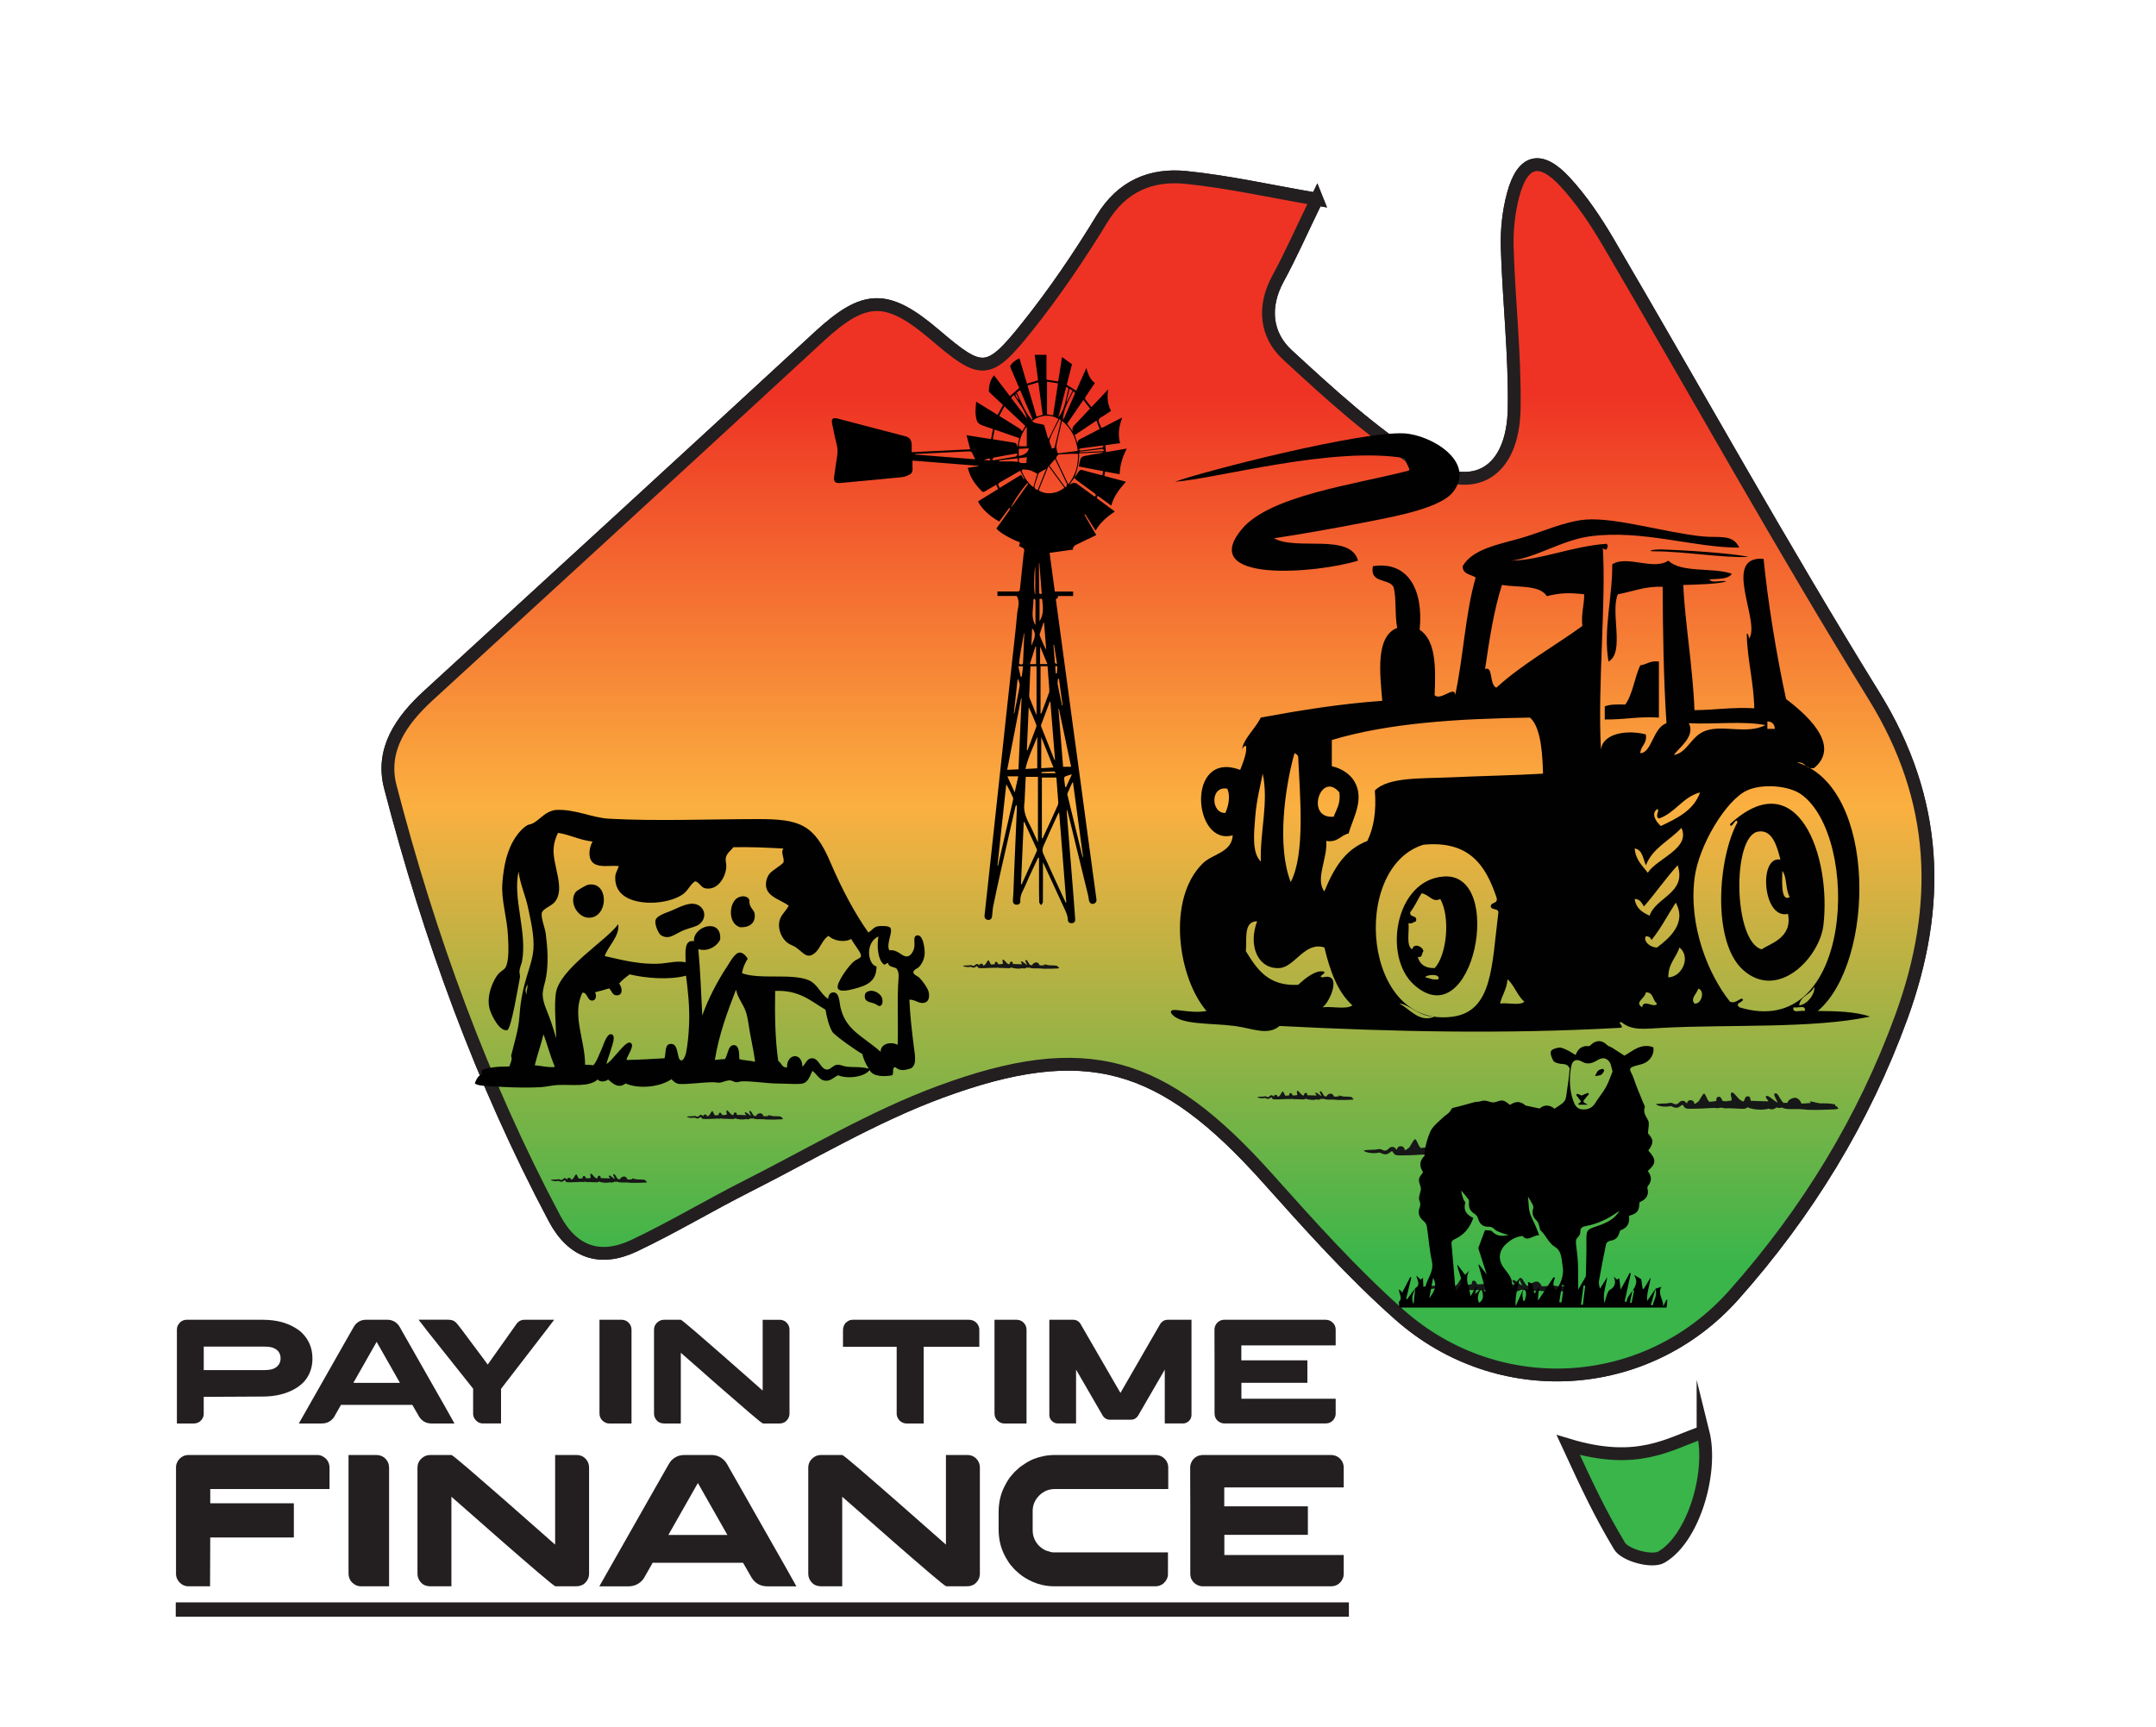
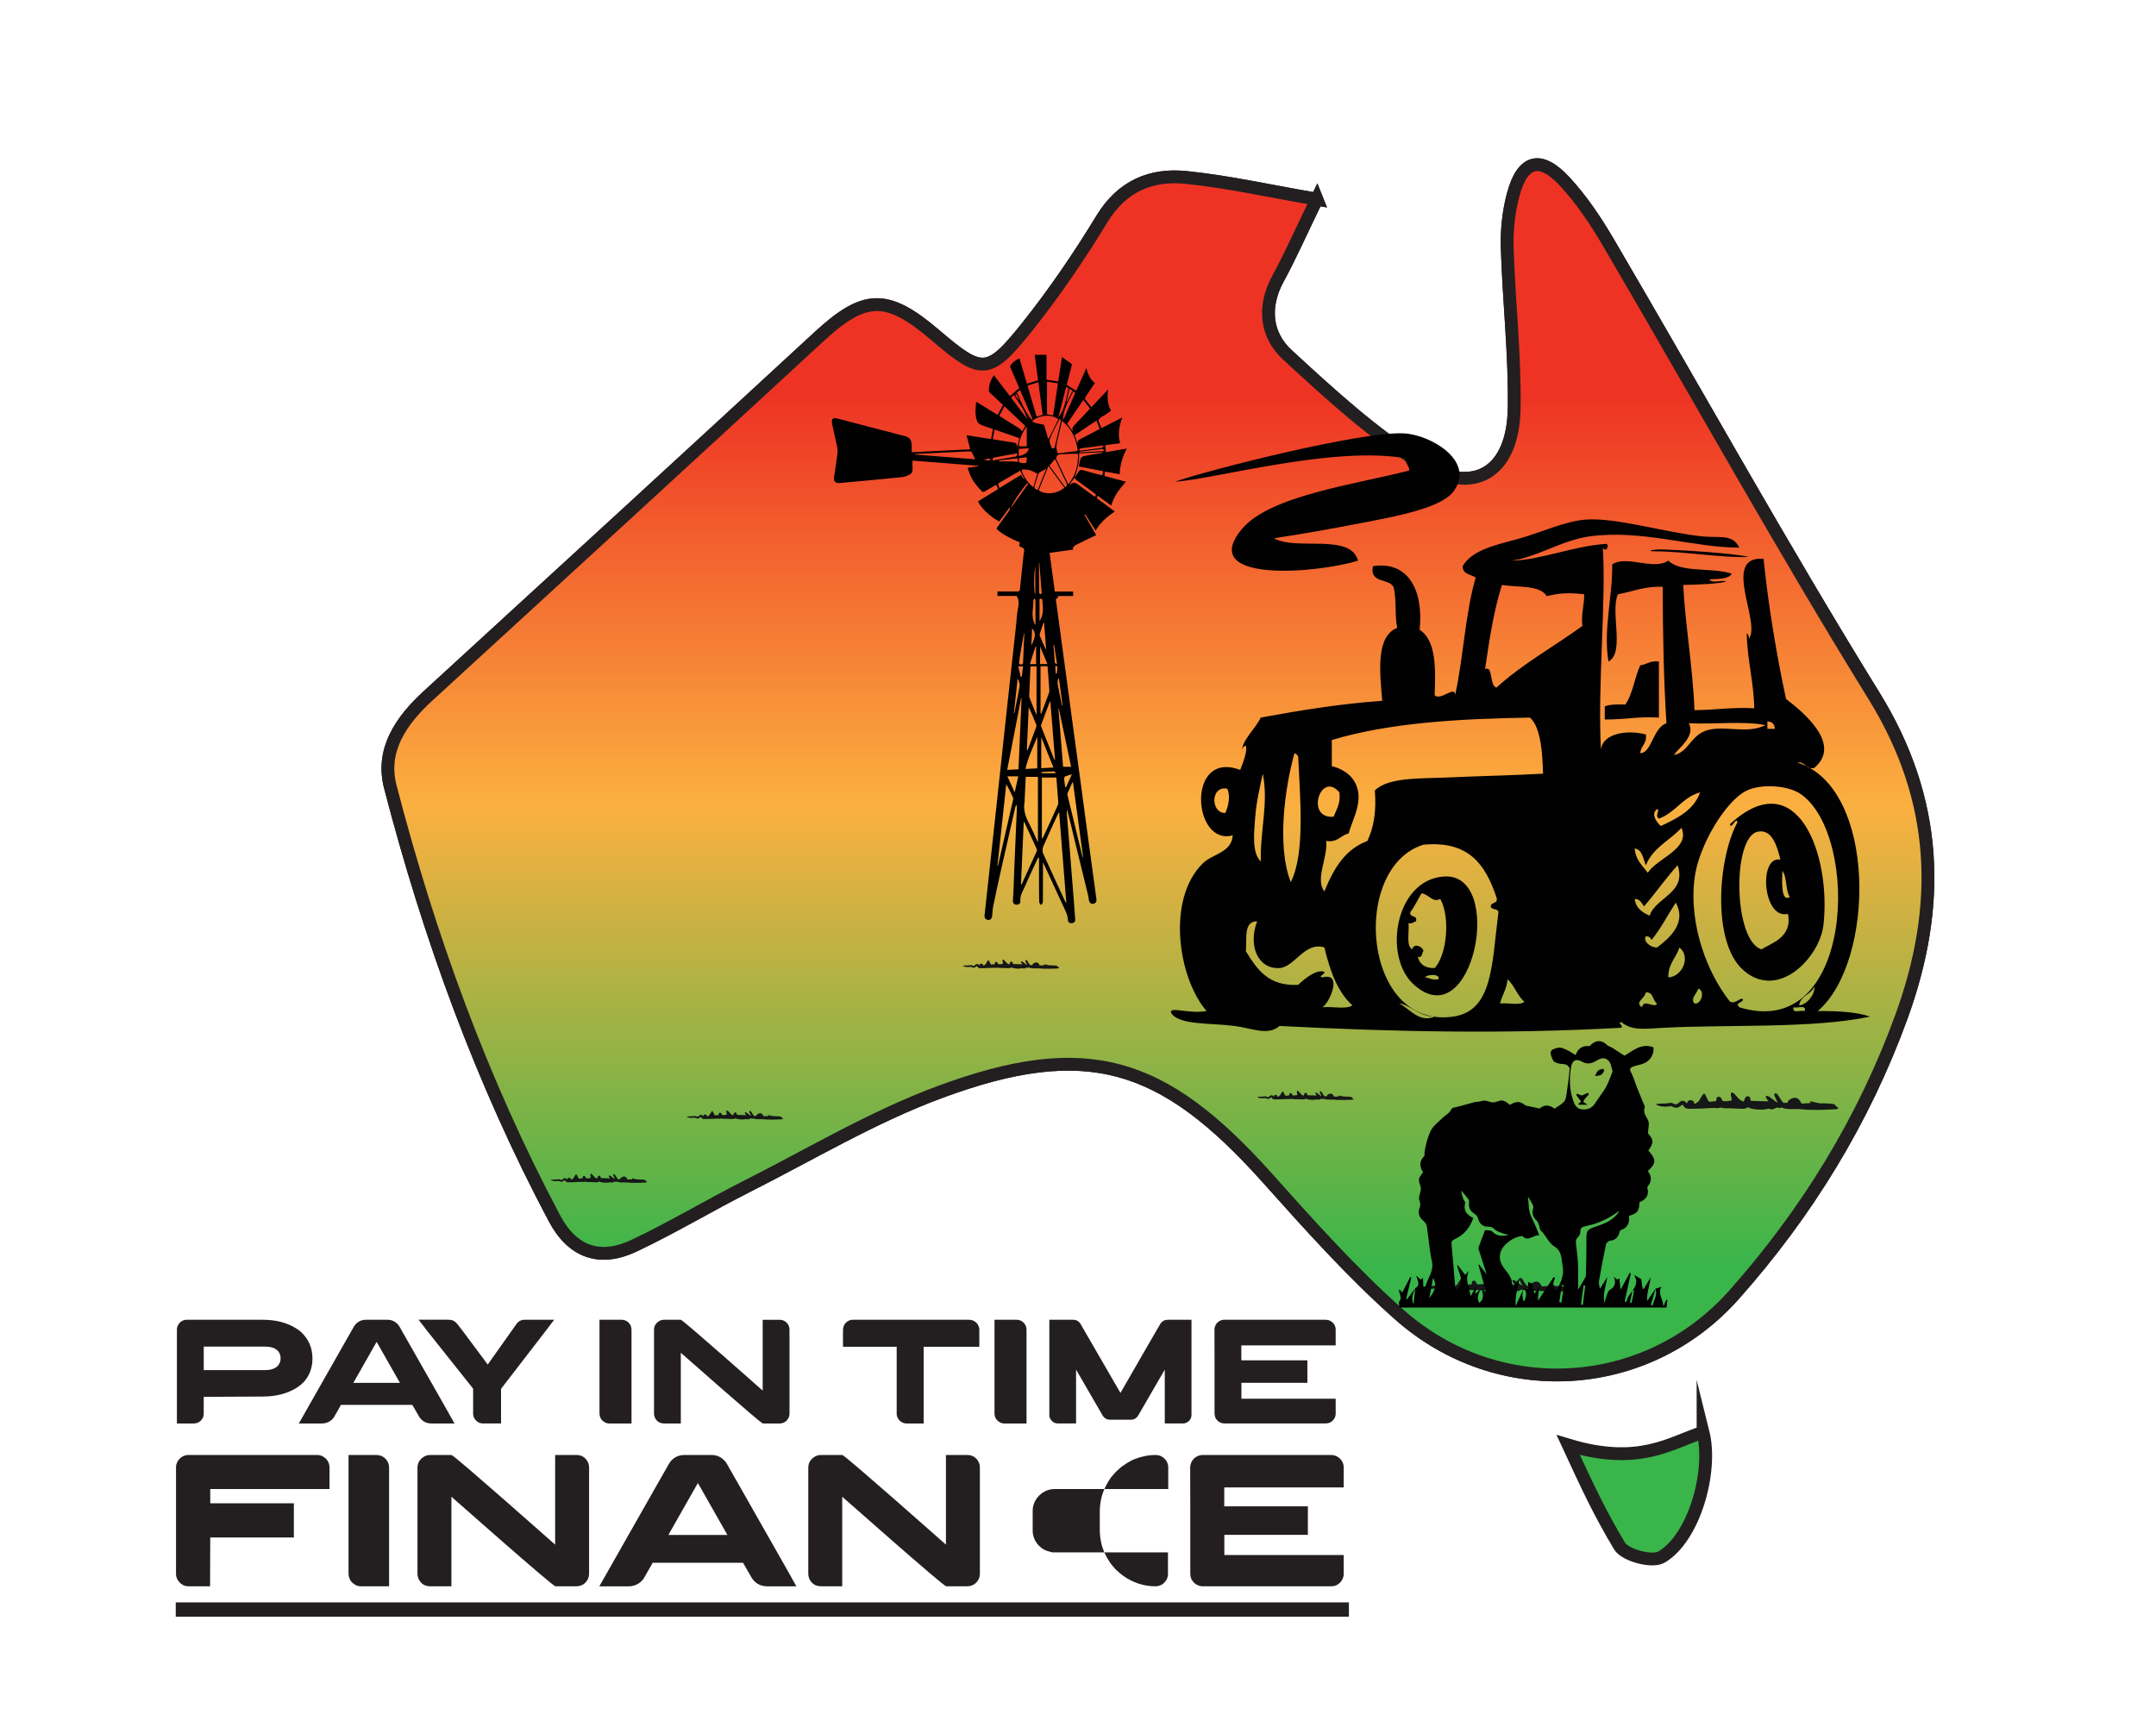
<svg xmlns="http://www.w3.org/2000/svg" id="Layer_1" viewBox="0 0 919.67 736.89">
  <defs>
    <style>.cls-1{fill:url(#linear-gradient);}.cls-1,.cls-2{stroke:#231f20;stroke-miterlimit:10;stroke-width:5.47px;}.cls-3{fill:#161717;}.cls-3,.cls-4{fill-rule:evenodd;}.cls-5{filter:url(#drop-shadow-1);}.cls-4{fill:#010101;}.cls-2{fill:#39b54a;}.cls-6{fill:none;}.cls-7{fill:#231f20;}</style>
    <filter id="drop-shadow-1" filterUnits="userSpaceOnUse">
      <feOffset dx="9.58" dy="9.58" />
      <feGaussianBlur result="blur" stdDeviation="6.84" />
      <feFlood flood-color="#000" flood-opacity=".75" />
      <feComposite in2="blur" operator="in" />
      <feComposite in="SourceGraphic" />
    </filter>
    <linearGradient id="linear-gradient" x1="484.35" y1="577.05" x2="484.35" y2="60.66" gradientUnits="userSpaceOnUse">
      <stop offset=".09" stop-color="#39b54a" />
      <stop offset=".47" stop-color="#fbb040" />
      <stop offset=".81" stop-color="#ee3324" />
    </linearGradient>
  </defs>
  <g class="cls-5">
    <path class="cls-2" d="m552.12,75.41c-20.14-3.46-37.89-7.48-55.87-9.29-14.78-1.48-27.22,3.65-35.74,17.64-9.79,16.05-20.43,31.74-32.17,46.41-16.32,20.38-19.21,20.09-38.91,3.27-20.78-17.74-30.2-17.33-49.83.79-55.4,51.15-110.97,102.1-166.56,153.05-11.49,10.53-20.21,23.09-16.13,38.8,16.58,63.9,38.99,125.69,70.03,184.16,7.77,14.64,19.59,18.45,33.97,11.65,16.41-7.77,32.04-17.18,48.25-25.38,27.21-13.76,53.69-29.63,82.13-40.16,62.55-23.16,95.11-13.19,139.64,36.56,18.06,20.17,36.21,40.54,56.43,58.44,42.24,37.4,105.39,33.46,142.63-8.4,31.16-35.03,55.46-74.58,71.54-118.83,17.2-47.34,15.83-92.24-11.74-136.84-39.28-63.56-75.53-128.99-113.33-193.47-5.33-9.09-11.32-18.07-18.43-25.78-10.55-11.45-18.13-9.46-22.12,5.38-1.96,7.27-2.78,15.12-2.56,22.65.69,22.93,3.36,45.86,2.96,68.74-.46,26.99-17.12,37.51-39.6,23.48-20.7-12.92-39.11-29.86-57.17-46.5-9.19-8.47-10.52-20.5-3.95-32.53,5.32-9.75,9.8-19.97,16.53-33.85Zm164.76,526.07c-14.38,4.77-27.54,14.52-57.51,5.46,8.51,18.42,13.32,28.74,21.87,43.08,2.38,3.99,13.9,7.06,17.87,4.76,13.78-7.99,22.02-36.24,17.77-53.3Z" />
    <path class="cls-1" d="m552.12,75.41c-6.73,13.88-11.21,24.09-16.53,33.85-6.56,12.03-5.24,24.06,3.95,32.53,18.07,16.64,36.47,33.58,57.17,46.5,22.48,14.03,39.14,3.51,39.6-23.48.39-22.89-2.28-45.82-2.96-68.74-.23-7.54.6-15.38,2.56-22.65,3.99-14.84,11.57-16.83,22.12-5.38,7.11,7.72,13.1,16.69,18.43,25.78,37.8,64.48,74.05,129.91,113.33,193.47,27.56,44.6,28.94,89.5,11.74,136.84-16.08,44.24-40.38,83.8-71.54,118.83-37.24,41.86-100.39,45.8-142.63,8.4-20.22-17.9-38.37-38.26-56.43-58.44-44.53-49.75-77.09-59.72-139.64-36.56-28.44,10.53-54.92,26.4-82.13,40.16-16.22,8.2-31.84,17.61-48.25,25.38-14.38,6.81-26.19,2.99-33.97-11.65-31.04-58.47-53.45-120.26-70.03-184.16-4.08-15.71,4.64-28.27,16.13-38.8,55.58-50.94,111.16-101.9,166.56-153.05,19.63-18.12,29.05-18.53,49.83-.79,19.71,16.83,22.6,17.11,38.91-3.27,11.74-14.67,22.38-30.36,32.17-46.41,8.53-13.99,20.97-19.13,35.74-17.64,17.98,1.81,35.73,5.83,55.87,9.29Z" />
  </g>
  <path class="cls-3" d="m706.47,471.21c.98.92,4.41,1.22,6.2.69.96.3,1.53.85,2.75.7,1.02-.13,1.56-.98,2.32-1.27.48.66.81,1.53,1.98,1.68,1.05.13,3.14,0,4.48,0,2.45.01,5.23-.34,7.47-.29.36.01.73.13,1.04.12.36-.01.73-.2,1.12-.24.76-.06,1.37.23,2.15.3.34.03.79-.06,1.2-.06,2.13,0,4.99.3,6.72.23.59-.02,1.23-.34,1.55-.64,2.34,1.08,6.55,1.33,9.04.57,1.41.73,2.48.05,3.44-.52.55.28,1.57.39,2.06,0,1.65,1.02,4.89.66,7.75.73,1.15.03,2.34.25,3.52.29,3.67.13,7.71-.01,11.1-.18.62-.03,1.28-.1,1.8-.29-.08-.35-.7-1.17-1.29-1.18-.13-.15.13-.47-.17-.63-1.44-.39-3.32-.48-5.33-.47-1.37.17-3.78-.64-5.29-.91.1.24.2.49.29.74h0c-1.32.06-2.41.31-3.96.23,0,0-1.03-2.98-3.42-2.35-2.38.63-2.52,2.06-2.52,2.06-.6-.02-1.11.03-1.63.06-.73-.56-1.04-1.3-1.63-2.14-.34-.49-.97-2.06-1.89-1.97-.99.11-.2,1.46,0,1.91.33.78.7,1.36.94,2.03-.64-.22-1.33-.83-2.15-1.44-.53-.39-1.81-1.48-2.43-1.39-1.36.18.69,1.94.61,2.31-2.56-.04-5.03-.13-7.49-.23-.32-.89,0-1.91-1.29-1.91-1.65,0-1.01,2.22-2.06,2.2-.2,0-.41-.2-.57-.42-1.1.15-3.43-4.19-4.33-3.33-.89.85.91,3.2-.37,3.45-.62.12-1.06.07-1.35-.02.03.09.04.18.07.27h0c-.66-.04-1.25-.12-1.98-.11-.63-.58-.58-1.9-1.81-1.86-.98.03-1,.96-1.03,1.85-.95.18-2.15.18-3.11.35.02-.1.04-.2.06-.3h0c-.75.03-1.59-3.88-2.38-3.13-.8.75-1.83,3.07-2.24,3.32-.01,0-.03.01-.04.01-.61.25-.63.89-1.68.85.04-1.94-3.06-2-3.02-.12-.66-.24-.8-1.12-1.98-1.1-1.33.02-1.64,1.51-2.93,1.5-.63,0-1.2-.58-1.89-.63-.66-.05-1.19.17-1.81.23-1.39.14-2.9-.02-4.48.28.06-.06.11-.11.16-.17-.18.12-.3.24-.33.35h0Z" />
-   <path class="cls-3" d="m581.78,490.99c1.04.99,4.71,1.3,6.62.74,1.03.32,1.63.91,2.94.74,1.09-.14,1.66-1.04,2.48-1.36.51.7.87,1.64,2.11,1.79,1.12.14,3.36,0,4.79,0,2.62.01,5.59-.37,7.98-.3.39.01.78.14,1.12.13.39-.01.78-.22,1.2-.26.81-.06,1.47.24,2.29.32.37.03.84-.07,1.29-.07,2.27,0,5.33.32,7.18.25.63-.02,1.31-.36,1.65-.68,2.5,1.16,7,1.42,9.66.61,1.5.78,2.65.05,3.67-.55.59.3,1.68.41,2.2,0,1.76,1.09,5.22.71,8.28.78,1.22.03,2.5.26,3.76.31,3.92.14,8.24-.01,11.86-.19.66-.03,1.37-.1,1.93-.31-.09-.37-.74-1.24-1.37-1.26-.14-.16.14-.51-.18-.67-1.54-.41-3.55-.51-5.7-.5-1.47.18-4.04-.68-5.65-.97.11.26.22.52.31.79h0c-1.41.07-2.57.33-4.23.24,0,0-1.1-3.19-3.65-2.51-2.54.68-2.69,2.2-2.69,2.2-.64-.02-1.19.03-1.75.06-.78-.6-1.12-1.39-1.75-2.29-.37-.52-1.04-2.21-2.02-2.1-1.06.11-.22,1.56,0,2.04.35.83.74,1.45,1.01,2.16-.68-.23-1.42-.89-2.29-1.54-.57-.41-1.93-1.58-2.59-1.48-1.45.19.74,2.07.66,2.47-2.74-.04-5.38-.14-8-.25-.35-.95,0-2.04-1.38-2.04-1.76,0-1.08,2.37-2.21,2.35-.22,0-.43-.22-.61-.45-1.17.16-3.66-4.47-4.62-3.56-.95.91.97,3.42-.39,3.68-.66.13-1.13.07-1.44-.02.03.09.05.19.07.29h0c-.71-.05-1.34-.13-2.12-.12-.67-.62-.62-2.03-1.93-1.98-1.05.03-1.07,1.03-1.1,1.98-1.01.2-2.3.19-3.32.38.02-.11.04-.22.07-.32h0c-.8.03-1.7-4.15-2.54-3.35-.85.8-1.95,3.28-2.39,3.55-.01,0-.03.01-.04.01-.66.26-.68.95-1.79.91.04-2.07-3.27-2.14-3.23-.13-.71-.26-.85-1.2-2.11-1.17-1.42.02-1.75,1.62-3.13,1.6-.67,0-1.29-.62-2.02-.68-.7-.05-1.27.18-1.93.24-1.48.15-3.1-.02-4.79.3.06-.06.11-.12.17-.18-.19.13-.32.26-.35.38h0Z" />
  <path class="cls-3" d="m606.68,549.15c.8.76,3.62,1,5.1.57.79.24,1.25.7,2.27.57.84-.11,1.28-.8,1.91-1.05.39.54.67,1.26,1.62,1.38.86.1,2.58,0,3.69,0,2.02.01,4.3-.28,6.14-.23.3.01.6.11.86.1.3-.01.6-.17.92-.2.63-.05,1.13.19,1.77.24.28.02.65-.05.99-.05,1.75,0,4.1.24,5.52.19.48-.02,1.01-.28,1.27-.53,1.92.89,5.38,1.09,7.44.47,1.16.6,2.04.04,2.83-.43.45.23,1.29.32,1.69,0,1.35.84,4.02.55,6.37.6.94.02,1.92.2,2.9.24,3.02.1,6.34-.01,9.13-.15.51-.02,1.05-.08,1.48-.24-.07-.29-.57-.96-1.06-.97-.1-.12.1-.39-.14-.52-1.18-.32-2.73-.39-4.38-.39-1.13.14-3.11-.53-4.35-.75.08.2.17.4.24.61h0c-1.09.05-1.98.26-3.25.19,0,0-.85-2.45-2.81-1.93-1.96.52-2.07,1.69-2.07,1.69-.49-.02-.92.02-1.34.05-.6-.46-.86-1.07-1.34-1.76-.28-.4-.8-1.7-1.55-1.62-.82.09-.17,1.2,0,1.57.27.64.57,1.11.78,1.67-.53-.18-1.09-.68-1.77-1.19-.44-.32-1.49-1.21-1.99-1.14-1.12.15.57,1.59.51,1.9-2.11-.03-4.14-.11-6.15-.19-.27-.73,0-1.57-1.06-1.57-1.35,0-.83,1.83-1.7,1.81-.17,0-.33-.17-.47-.35-.9.12-2.82-3.44-3.56-2.74-.73.7.75,2.63-.3,2.83-.51.1-.87.06-1.11-.02.02.07.04.15.06.22h0c-.55-.04-1.03-.1-1.63-.09-.52-.47-.47-1.56-1.48-1.53-.81.03-.82.79-.84,1.52-.78.15-1.77.15-2.56.29.02-.08.03-.17.05-.25h0c-.61.03-1.31-3.19-1.96-2.58-.66.61-1.5,2.53-1.84,2.73-.01,0-.02.01-.03.01-.51.2-.52.73-1.38.7.03-1.59-2.51-1.65-2.48-.1-.55-.2-.66-.92-1.62-.9-1.09.02-1.35,1.24-2.41,1.23-.52,0-.99-.48-1.56-.52-.54-.04-.98.14-1.48.19-1.14.11-2.38-.02-3.69.23.05-.05.09-.09.13-.14-.15.1-.24.2-.27.29h0Z" />
  <path class="cls-3" d="m234.95,503.46c.52.49,2.33.64,3.27.36.51.16.81.45,1.46.37.54-.07.82-.52,1.23-.67.25.35.43.81,1.04.89.56.07,1.66,0,2.37,0,1.29,0,2.76-.18,3.95-.15.19,0,.38.07.55.06.19,0,.38-.11.59-.13.4-.03.73.12,1.13.16.18.01.41-.03.64-.03,1.12,0,2.64.16,3.55.12.31-.01.65-.18.82-.34,1.23.57,3.46.7,4.78.3.74.38,1.31.03,1.82-.27.29.15.83.2,1.09,0,.87.54,2.58.35,4.09.38.61.01,1.23.13,1.86.15,1.94.07,4.07,0,5.86-.09.33-.01.68-.05.95-.15-.04-.18-.37-.62-.68-.62-.07-.08.07-.25-.09-.33-.76-.2-1.75-.25-2.82-.25-.73.09-2-.34-2.79-.48.05.13.11.26.15.39h0c-.7.03-1.27.16-2.09.12,0,0-.55-1.58-1.81-1.24-1.26.33-1.33,1.09-1.33,1.09-.32-.01-.59.01-.86.03-.39-.29-.55-.69-.86-1.13-.18-.26-.51-1.09-1-1.04-.53.06-.11.77,0,1.01.17.41.37.72.5,1.07-.34-.11-.7-.44-1.13-.76-.28-.2-.96-.78-1.28-.73-.72.09.36,1.02.32,1.22-1.35-.02-2.66-.07-3.95-.12-.17-.47,0-1.01-.68-1.01-.87,0-.53,1.17-1.09,1.16-.11,0-.21-.11-.3-.22-.58.08-1.81-2.21-2.28-1.76-.47.45.48,1.69-.19,1.82-.33.06-.56.04-.71-.01.01.05.02.09.04.14h0c-.35-.02-.66-.06-1.05-.06-.33-.3-.3-1-.95-.98-.52.02-.53.51-.54.98-.5.1-1.14.09-1.64.19.01-.05.02-.11.03-.16h0c-.39.02-.84-2.05-1.26-1.66-.42.39-.97,1.62-1.18,1.76,0,0-.01,0-.02,0-.32.13-.33.47-.89.45.02-1.02-1.62-1.06-1.6-.06-.35-.13-.42-.59-1.04-.58-.7.01-.87.8-1.55.79-.33,0-.64-.31-1-.33-.35-.03-.63.09-.95.12-.73.07-1.53-.01-2.37.15.03-.03.06-.06.08-.09-.09.06-.16.13-.17.19h0Z" />
  <path class="cls-3" d="m536.35,468.1c.52.49,2.33.64,3.27.36.51.16.81.45,1.46.37.54-.07.82-.52,1.23-.67.25.35.43.81,1.04.89.56.07,1.66,0,2.37,0,1.29,0,2.76-.18,3.95-.15.19,0,.38.07.55.06.19,0,.38-.11.59-.13.4-.03.73.12,1.13.16.18.01.41-.03.64-.03,1.12,0,2.64.16,3.55.12.31-.01.65-.18.82-.34,1.23.57,3.46.7,4.78.3.74.38,1.31.03,1.82-.27.29.15.83.2,1.09,0,.87.54,2.58.35,4.09.38.61.01,1.23.13,1.86.15,1.94.07,4.07,0,5.86-.09.33-.01.68-.05.95-.15-.04-.18-.37-.62-.68-.62-.07-.08.07-.25-.09-.33-.76-.2-1.75-.25-2.82-.25-.73.09-2-.34-2.79-.48.05.13.11.26.15.39h0c-.7.03-1.27.16-2.09.12,0,0-.55-1.58-1.81-1.24-1.26.33-1.33,1.09-1.33,1.09-.32-.01-.59.01-.86.03-.39-.29-.55-.69-.86-1.13-.18-.26-.51-1.09-1-1.04-.53.06-.11.77,0,1.01.17.41.37.72.5,1.07-.34-.11-.7-.44-1.13-.76-.28-.2-.96-.78-1.28-.73-.72.09.36,1.02.32,1.22-1.35-.02-2.66-.07-3.95-.12-.17-.47,0-1.01-.68-1.01-.87,0-.53,1.17-1.09,1.16-.11,0-.21-.11-.3-.22-.58.08-1.81-2.21-2.28-1.76-.47.45.48,1.69-.19,1.82-.33.06-.56.04-.71-.01.01.05.02.09.04.14h0c-.35-.02-.66-.06-1.05-.06-.33-.3-.3-1-.95-.98-.52.02-.53.51-.54.98-.5.1-1.14.09-1.64.19.01-.05.02-.11.03-.16h0c-.39.02-.84-2.05-1.26-1.66-.42.39-.97,1.62-1.18,1.76,0,0-.01,0-.02,0-.32.13-.33.47-.89.45.02-1.02-1.62-1.06-1.6-.06-.35-.13-.42-.59-1.04-.58-.7.01-.87.8-1.55.79-.33,0-.64-.31-1-.33-.35-.03-.63.09-.95.12-.73.07-1.53-.01-2.37.15.03-.03.06-.06.08-.09-.09.06-.16.13-.17.19h0Z" />
  <path class="cls-3" d="m410.77,412.11c.52.49,2.33.64,3.27.36.51.16.81.45,1.46.37.54-.07.82-.52,1.23-.67.25.35.43.81,1.04.89.56.07,1.66,0,2.37,0,1.29,0,2.76-.18,3.95-.15.19,0,.38.07.55.06.19,0,.38-.11.59-.13.4-.03.73.12,1.13.16.18.01.41-.03.64-.03,1.12,0,2.64.16,3.55.12.31-.01.65-.18.82-.34,1.23.57,3.46.7,4.78.3.74.38,1.31.03,1.82-.27.29.15.83.2,1.09,0,.87.54,2.58.35,4.09.38.61.01,1.23.13,1.86.15,1.94.07,4.07,0,5.86-.09.33-.01.68-.05.95-.15-.04-.18-.37-.62-.68-.62-.07-.08.07-.25-.09-.33-.76-.2-1.75-.25-2.82-.25-.73.09-2-.34-2.79-.48.05.13.11.26.15.39h0c-.7.03-1.27.16-2.09.12,0,0-.55-1.58-1.81-1.24-1.26.33-1.33,1.09-1.33,1.09-.32-.01-.59.01-.86.03-.39-.29-.55-.69-.86-1.13-.18-.26-.51-1.09-1-1.04-.53.06-.11.77,0,1.01.17.41.37.72.5,1.07-.34-.11-.7-.44-1.13-.76-.28-.2-.96-.78-1.28-.73-.72.09.36,1.02.32,1.22-1.35-.02-2.66-.07-3.95-.12-.17-.47,0-1.01-.68-1.01-.87,0-.53,1.17-1.09,1.16-.11,0-.21-.11-.3-.22-.58.08-1.81-2.21-2.28-1.76-.47.45.48,1.69-.19,1.82-.33.06-.56.04-.71-.01.01.05.02.09.04.14h0c-.35-.02-.66-.06-1.05-.06-.33-.3-.3-1-.95-.98-.52.02-.53.51-.54.98-.5.1-1.14.09-1.64.19.01-.05.02-.11.03-.16h0c-.39.02-.84-2.05-1.26-1.66-.42.39-.97,1.62-1.18,1.76,0,0-.01,0-.02,0-.32.13-.33.47-.89.45.02-1.02-1.62-1.06-1.6-.06-.35-.13-.42-.59-1.04-.58-.7.01-.87.8-1.55.79-.33,0-.64-.31-1-.33-.35-.03-.63.09-.95.12-.73.07-1.53-.01-2.37.15.03-.03.06-.06.08-.09-.09.06-.16.13-.17.19h0Z" />
  <path class="cls-3" d="m292.99,476.47c.52.49,2.33.64,3.27.36.51.16.81.45,1.46.37.54-.07.82-.52,1.23-.67.25.35.43.81,1.04.89.56.07,1.66,0,2.37,0,1.29,0,2.76-.18,3.95-.15.19,0,.38.07.55.06.19,0,.38-.11.59-.13.4-.03.73.12,1.13.16.18.01.41-.03.64-.03,1.12,0,2.64.16,3.55.12.31-.01.65-.18.82-.34,1.23.57,3.46.7,4.78.3.74.38,1.31.03,1.82-.27.29.15.83.2,1.09,0,.87.54,2.58.35,4.09.38.61.01,1.23.13,1.86.15,1.94.07,4.07,0,5.86-.09.33-.01.68-.05.95-.15-.04-.18-.37-.62-.68-.62-.07-.08.07-.25-.09-.33-.76-.2-1.75-.25-2.82-.25-.73.09-2-.34-2.79-.48.05.13.11.26.15.39h0c-.7.03-1.27.16-2.09.12,0,0-.55-1.58-1.81-1.24-1.26.33-1.33,1.09-1.33,1.09-.32-.01-.59.01-.86.03-.39-.29-.55-.69-.86-1.13-.18-.26-.51-1.09-1-1.04-.53.06-.11.77,0,1.01.17.41.37.72.5,1.07-.34-.11-.7-.44-1.13-.76-.28-.2-.96-.78-1.28-.73-.72.09.36,1.02.32,1.22-1.35-.02-2.66-.07-3.95-.12-.17-.47,0-1.01-.68-1.01-.87,0-.53,1.17-1.09,1.16-.11,0-.21-.11-.3-.22-.58.08-1.81-2.21-2.28-1.76-.47.45.48,1.69-.19,1.82-.33.06-.56.04-.71-.01.01.05.02.09.04.14h0c-.35-.02-.66-.06-1.05-.06-.33-.3-.3-1-.95-.98-.52.02-.53.51-.54.98-.5.1-1.14.09-1.64.19.01-.05.02-.11.03-.16h0c-.39.02-.84-2.05-1.26-1.66-.42.39-.97,1.62-1.18,1.76,0,0-.01,0-.02,0-.32.13-.33.47-.89.45.02-1.02-1.62-1.06-1.6-.06-.35-.13-.42-.59-1.04-.58-.7.01-.87.8-1.55.79-.33,0-.64-.31-1-.33-.35-.03-.63.09-.95.12-.73.07-1.53-.01-2.37.15.03-.03.06-.06.08-.09-.09.06-.16.13-.17.19h0Z" />
-   <path class="cls-4" d="m370.96,422.79c2.07-.45,4.95,1.31,5.4,3.33.29,1.31.02,2.59-.74,2.99-.83.47-1.28-.41-2.61-.92-1.78-.7-4.48-.63-4.1-3.56.11-.95.72-1.58,2.05-1.85h0Zm-76.84-37.12c5.72-.9,8.44,5.18,4.3,8.58-1.44,1.19-3.67,1.42-6.73,2.63-3.78,1.49-6.28,4.44-9.88,2.05-.79-.56-2.57-4.16-2.23-6.15.38-2.16,4.82-3.38,6.53-4.12,3.02-1.28,5.18-2.52,8.02-2.99h0Zm21.43,9.91c-4.84-1.62-4.68-9.41-1.49-12.11,1.42-1.22,4.3-1.67,5.43.18.38.61.02,1.35.38,2.41.45,1.49,1.85,2.48,2.03,3.72.54,3.98-2.14,6.08-6.35,5.81h0Zm-64.68-18.1c8.53-1.6,8.85,12.56,1.49,13.98-5.56,1.1-10.13-6.55-6.71-10.99.29-.38,4.21-2.81,5.22-2.99h0Zm119.52,20.33c1.33-.49,2.16-2.3,4.1-2.61,1.35-.22,4.55-.2,5.22.56,1.44,1.71-1.82,6.73-.38,9.68,3.99-.38,5.16,2.81,7.63,2.63,1.64-.14,2.77-2.43,3.02-3.74.4-2.43-.63-4.84,1.1-5.22,2.66-.59,3.33,5.22,3.35,7.27,0,2.99-1.28,5.02-2.59,6.35-.41.38-2.21,1.1-2.25,2.03-.04,1.1,1.78,1.62,2.61,2.43,1.35,1.33,3.51,4.35,3.92,5.99.72,2.95-.47,5.25-3.53,4.66-1.17-.22-2.88-1.42-4.68-1.31.25,6.35,1.08,13.51,1.89,19.95.45,3.71,1.4,7.68-1.15,9.32-3.4,1.06-4.68,1.15-6.89-.56-1.37.54-.36,2.36-1.13,3.53-3.06.61-8.31.77-9.68-2.23-2.12,2.99-9.55,3.94-13.44,2.23-2.07.97-3.31,2.77-5.97,2.25-2.21-.43-3.38-3.15-5.02-4.1-1.04,2.12-1.76,4.95-4.3,5.4-2.27.41-6.8,0-9.7,0-5.31.02-11.32-1.13-16.21-.95-.77.05-1.58.43-2.25.38-.77-.05-1.58-.63-2.43-.77-1.64-.18-2.97.74-4.66.95-.74.09-1.69-.18-2.59-.18-4.61-.02-10.81.95-14.57.74-1.28-.07-2.66-1.08-3.36-2.05-5.04,3.47-14.18,4.28-19.59,1.82-3.04,2.34-5.36.16-7.45-1.67-1.19.92-3.4,1.26-4.46-.02-3.58,3.29-10.6,2.14-16.79,2.34-2.48.09-5.07.79-7.63.95-7.95.4-16.71-.04-24.07-.59-1.33-.09-2.77-.29-3.89-.92.18-1.13,1.51-3.74,2.79-3.78.27-.5-.27-1.55.36-2.03,3.11-1.26,7.18-1.53,11.55-1.51.43-1.53,1.42-2.93.74-4.48,1.22-5.27,3.15-10.83,3.58-17.13.95-14.48,5.36-20.82,5.94-28.37.45-5.85-1.22-12.54-2.23-17.52-1.08-5.36-3.42-10.09-4.1-15.67-2.57,11.59,3.76,25.82,1.49,38.21-.25,1.31-.99,2.77-1.1,4.12-.11.95.36,2.03.18,2.97-.52,2.36-3.67,22.04-5.43,22.38-3.2.61-6.6-5.99-7.45-8.96-1.6-5.61,1.44-12.38,3.71-15.08.79-.92,2.5-1.8,2.97-2.63,1.64-2.66,1.33-9.03,1.13-13.24-.34-8.15-2.99-15.4-2.41-22.92.58-7.41,1.96-14.16,5.79-19.74,1.08-1.6,2.9-3.76,4.84-4.86.63-.36,1.49-.38,2.25-.77,2.88-1.42,4.75-4.3,8.19-5.38.36-.11,1.19-.36,1.67-.38,8.28-.47,15.15,3.29,22.76,3.74,19.68,1.1,43.14.18,63.6.16,17.69,0,23.91,2.12,30.93,18.66,4.41,10.4,10.22,21.52,16.05,29.65h0Zm3.49,14.48c.07,6.46-4.17,8.22-9.48,9.59-1.91.52-6.57,1.67-7.07-.38-.56-2.27,4.86-9.86,7.25-11.57.72-.5,2.45-1.13,2.66-1.85.25-1.13-1.28-3.02-1.87-3.94-.9-1.4-1.64-2.32-2.27-3.53-3.13,1.73-7.66.68-9.68-1.31-2.48,1.4-3.49,5.2-5.58,7.09-3.63,3.26-5.22-.11-8.42-2.23-1.17-.81-2.54-1.08-3.72-2.05-2.32-1.96-3.74-5.34-3.35-8.42.36-3.08,2.52-4.41,4.1-7.27-4.08-3.02-11.12-4.1-9.5-10.96.16-.7.65-1.76,1.13-2.45,1.08-1.67,5.85-4.08,6.15-5.22.45-1.62-1.42-4.39,0-5.76-6.98-.36-13.94-.72-21.45-.56-.63,1.13-2.75,2.43-3.17,4.46-.23,1.22.27,2.59.2,3.94-.25,4.25-3.56,10.2-8.96,9.14-1.91-.38-2.25-2.36-4.28-3.02-1.94,1.08-2.72,3.38-4.68,5.07-3.04,2.61-9.07,4.12-14.34,4.1-7.99-.05-15.42-2.88-15.11-11.01.07-1.91,1.04-2.79,1.49-4.66-4.21-.27-8.04.68-10.63-1.1-2.66-1.89-2.14-6.42-.56-9.34-5.52-.63-9.43-2.86-14.72-3.71-1.06,2.18-1.69,4.25-1.87,6.53-.56,7.45,5.45,17.79.18,23.3-1.33,1.4-4.84,2.68-5.2,4.28-.5,2,1.31,6.33,1.67,8.94.83,6.48,1.15,12.29.18,18.28-.41,2.59-1.55,5.31-1.49,7.86.09,3.22,1.73,6.42,2.79,9.32,1.15,3.04,2.05,6.08,2.99,9.14-.16-6.24-.9-13.49-.2-19.02,1.37-10.56,21.55-22.56,26.61-29.65.88,4.91-4.5,9.57-5.72,13.6,6.98,1.55,15.22,3.81,23.86,3.2,3.49-.27,7.11-1.28,10.63-.56-.02-4.12-.74-9.82,3.56-8.98-.38-6.62,11.98-10.04,11.19-.74-1.33,2.99-5.49,5.4-9.32,4.1.86,9.14,1.19,18.82,1.69,28.34,2.48-7.07,6.53-14.84,10.78-21.23,1.17-1.76,3.15-5.63,5.22-5.63,1.46.05,2.68,1.44,3.38,2.63-1.13,1.76-2.03,3.71-2.45,6.15,7.45,2.86,21.16-.02,28.37,2.97,4.05,1.73,5,5.88,8.4,8.01.07-1.67.9-2.77,2.23-2.77,2.52-.02,2.52,4.01,2.97,6.17,2.25,10.02,9.3,12.25,17.18,19.18-.07-3.56,4.46-4.48,7.25-2.97.29-8.58-.18-16.93.2-25.55.16-3.29.7-5.18-.74-7.09-1.28-.65-3.26-.59-3.56-2.23-.9-.11-.77.86-1.85.54-2.54-2.14-2.95-7.7-2.25-11.93-5.83,2.7-4.52,12.14-.79,12.81h0Zm-105.29,3.42h0c-1.62,1.19-3.18,2.43-4.5,3.92,1.44,1.82,1.69,4.98-.92,5.04-2.09.05-2.05-1.82-3.35-2.97-1.89.63-3.94,1.15-5.97,1.64.81,1.91.2,3.47-1.13,3.56-2.32.18-2.03-3.58-4.28-3.35-4.66,9.41,1.17,20.22,1.13,30.75,1.31-.07,2.41.09,3.53.2,1.6-1.82,2.25-4.21,3.53-6.89.74-1.6,2.12-6.66,4.1-6.35,2.16.34.43,4.68,0,6.15-.72,2.52-1.51,4.37-2.05,6.53,1.4-.7,2.88-2.68,4.66-4.66,1.15-1.24,3.92-4.73,5.25-4.46,2.95.56-1.49,6.24-1.33,7.43,5.56-.09,10.92-.43,16.23-.74.68-2.88,0-6.15,2.79-6.12,3.56,0,2.18,7.14,4.46,7.05.83,0,1.69-2.23,1.89-3.15.74-3.69,1.13-8.04,1.31-12.31.31-7.41-.52-14.5-1.31-20.69-7.09,1.91-17.31,1.08-24.04-.56h0Zm-44.4,6.53h0c-.04.56.27,2.43.38,1.87-.09-1.44.72-2.99.36-4.1-.04.52-.67,1.33-.74,2.23h0Zm80.73,30.01h0c1.44-.13,2.72-.38,4.3-.36,1.35-1.85,1.24-6.1,3.92-5.97,2.12.11,2.16,3.08,2.23,5.97,2.05.59,4.66.56,6.73,1.13-.49-3.58-1.15-7.11-1.87-10.63-.76-3.58-.99-7.38-2.05-10.63-1.08-3.26-3.49-5.97-4.12-9.16,0-.09-.02-.2-.18-.18-3.6,9.34-7.14,18.73-8.96,29.83h0Zm25.73-29.45h0c-.18,10.58,0,20.73,1.31,29.85,1.42.74,1.42,2.93,3.74,2.79-.09-6.24,6.62-6.44,6.53-.41,1.44-.77,1.73-3.58,4.3-3.51,2.86.07,3.53,4.86,6.33,4.82,1.35,0,2.61-1.87,4.1-2.03,1.44-.16,2.59.54,3.92.74,3.02.43,6.28-.07,9.7.92-1.17-1.87-2.18-3.92-2.79-6.33-1.73-.77-11.84-7.9-12.7-9.34-1.58-2.61-2.41-6.35-2.97-9.5-6.17-3.62-11.14-8.49-21.45-8.01h0Zm-102.55,31.7h0c2.88.22,5.22,1.01,8.58.74-1.85-4.44-3.17-9.39-4.84-13.98-1.1,4.55-2.61,8.69-3.74,13.24h0Z" />
  <path class="cls-4" d="m543.39,229.63c9.66,5.51,32.67-2.36,35.89,9.58-18.27,5.6-68.65,9.52-49.58-13.43,11.9-14.38,48.52-19.09,71.09-24.95,1.53-.41-2.53-4.89-1.09-5.27-30.99-5.48-81.43,8.87-98.46,9.96,12.46-4.51,79.13-21.6,97.67-20.62,11.31.59,30.79,11.87,21.04,24.84-5.18,6.89-23.63,10.34-35.86,12.76-15.14,2.97-28.4,5.3-40.69,7.16h0Zm72.57,144.33c26.28-1.71,12.58,68.85-12.76,46.23-13.46-11.99-8.1-44.87,12.76-46.23h0Zm-14.35,15.14h0c-.59,2.71,3.24,1,2.39,3.98-1.06.27-1.53,1.15-3.18.8.38,3.86-1.12,9.63,1.59,11.17.56-2.92,4.6-1.24,4.77.8-.85.77-.24,2.95-2.39,2.39.8,3.21,3.09,4.89,7.19,4.8,5.16-5.48,6.78-21.68,2.39-29.49-3.3,1.74-4.69-1.92-7.98-2.42-1.62,2.62-2.92,5.6-4.77,7.98h0Zm11.96,28.7h0c.97-2.65-5.39-1.94-5.6-.8,1.89.27,3.01,1.27,5.6.8h0Zm69.35-98.08c.94-7.13,11.7-8.37,19.15-6.36.59,4.04-2.18,4.71-2.39,7.98,4.89-.03,5.45-10.93,11.17-12.76-1.21-18.77-1.53-38.36-1.62-58.22-7.75-.32-12.76,2.09-19.12,3.18-3.3,7.6,3.09,24.9-3.98,28.7-2.33-13.52,1.74-27.46,1.59-41.45,6.19-4.09,17.56,2.74,23.92-1.59,5.51,5.39,19.03,2.74,27.11,5.6-1.56,2.42-5.83,2.12-9.58,2.39.85,1.8,5.01.29,7.19.8-2.33,1.15-12.37,1.44-18.36,1.59.71,15.53,4.1,35.24,4.8,53.41,8.72-.06,16.2-1.33,25.51-.8-.24-11.46-2.98-20.42-3.21-31.88.53-.24,1.21,1.92.79,2.39,5.72-6.57-11.99-35.65,6.39-34.29,1.8,18.35,5.51,41.1,9.58,59.81,7.28,5.6,24.16,19.36,11.96,29.49-3.8.62-3.56-2.83-7.19-2.39,34.15,10.49,33.35,85.17,8.78,106.03,8.19.03,16.2.29,22.3,2.39-24.25,5.21-60.96,3.3-88.5,4.8-7.75.41-13.05,1.3-17.53-2.39-2.47-.27,2.03,2.3-.79,2.39-49.56,2.74-96.64,1.68-145.1-.8-4.95,4.36-11.9.91-19.15,0-10.64-1.38-23.86-.27-27.11-5.6-.88-2.98,7.54.65,15.14-.8-11.99-13.76-17.32-47.52-1.59-62.99,4.15-4.07,12.34-4.57,12.76-11.96-17.09,4.83-20.01-36.62,3.18-27.9,1.12-2.89,3.24-8.1,2.39-10.37-.97.35-1.62,1.03-1.59,2.42-.24-4.54,5.74-9.66,7.98-14.38,16.59-3.06,33.5-5.83,51.82-7.16-1-11.67-2.95-27.52,6.39-31.11-1.15-5.21-.21-12.58-1.62-17.53-2.12-3.71-10.28-1.38-8.75-8.78,14.94-2.36,21.68,10.13,19.92,27.11,6.92,4.51,6.92,15.94,6.39,27.93,2.62,2.59,8.78-4.45,8.75,0,3.54-16.15,4.33-35.03,8.78-50.23-2.09-1.38-5.6-1.33-5.57-4.8,4.18-7.34,15.23-9.25,24.72-11.96,8.46-2.39,19.09-7.31,27.9-7.95,12.73-.94,33.94,5.57,49.44,7.16,7.45.8,13.02-1.21,15.94,4.8-19.06.12-41.48-7.84-63.78-4.8-11.96,1.65-23.07,9.16-33.5,10.37,12.55-.21,26.22-6.22,40.69-7.19.94,1.06.29,1.27,0,2.42-.94.12-1.44-.18-1.62-.8,1.47,23.3-2.27,58.48-.8,86.09h0Zm-49.44-34.26h0c3.51-1.5,1.71,6.66,4.8,7.95,10.96-10.02,24.48-17.5,36.68-26.31-.56-5.33.83-8.75.8-13.55-7.4-.85-10.9-.41-15.94.8-3.09-4.89-12.31-3.65-19.15-4.77-3.48,10.87-5.36,23.33-7.19,35.89h0Zm-50.23,73.36h0c2.71-5.57,3.92-12.58,3.21-21.54,5.66-5.8,19.74-5.04,31.88-5.6,13.64-.62,27.84-.88,39.86-1.59-.21-6.51-.53-19.59-5.57-23.92-30.91.47-60.46,2.3-84.53,9.57v11.17c4.36.97,7.84,3.48,9.58,6.39,4.63,7.78-.74,15.97-2.39,22.3-3.51.77-4.57,3.95-9.58,3.21.74,7.19-4.83,16.29-.79,21.51,4.36-10.64,9.19-18,18.33-21.51h0Zm170.64-47.85h3.18c-.09-2.03-1.15-3.09-3.18-3.18v3.18h0Zm-39.86,11.17h0c5.92-1.09,7.25-8.16,13.55-10.37,7.54-2.65,17.5,1.68,25.51-2.39-9.31-1.86-22.07-.27-32.7-.8,3.03,5.66-4.71,10.84-6.36,13.55h0Zm-163.45,54.21h0c6.3-12.14,3.89-36.92,3.18-53.41-.18-.91-.88-1.24-1.59-1.59-4.09,14.61-7.6,39.74-1.59,55.01h0Zm-15.14-27.9h0c-.47,6.45-1.62,15.32,2.39,19.12-.44-12.64,3.42-25.28.8-37.48-.88,4.6-2.71,11.58-3.18,18.35h0Zm33.47,0h0c1.12-3.15,3.03-5.48,2.42-10.37-8.01-9.52-14.73,11.49-2.42,10.37h0Zm198.54,80.52h0c3.86-.41,7.1-5.63,6.39-7.98-1.33,3.48-5.86,3.74-6.39,7.98h0Zm.8-90.09h0c-5.36-3.8-16.73-4.6-23.13-1.59-8.9,4.18-20.59,23.51-22.3,37.48-2.5,20.24,5.72,40.8,15.14,52.62,2.83,1.18,4.77-2.56,5.57-.8-.71,1.41-3.54,1.33-1.59,3.18,48.91,15.03,51.76-72.89,26.31-90.89h0Zm-245.57,7.98h0c1.24-2.74,2.33-7.16.8-10.37-7.36-1.3-6.98,10.61-.8,10.37h0Zm185.76,5.57h0c7.04-3.33,14.05-6.69,16.76-14.35-7.54,2.03-10.46,8.66-17.56,11.17-2.03-1.03.74-3.92-.79-4.01-2.77,2-.32,5.45,1.59,7.19h0Zm-6.36,16.73h0c-1.24-2.74-1.41-6.57-4.77-7.16.35,4.95,3.3,7.31,5.57,10.37,3.98-6.19,18.36-10.28,14.35-19.15-4.95,5.42-12.23,8.48-15.14,15.94h0Zm-105.24,59.01h0c4.36,2.03,8.54,8.46,15.14,5.57-6.51.15-11.4-5.57-15.14-5.57h0Zm41.45-45.46h0c-4.51-13.29-11.4-24.19-31.11-22.3-31.35,9.66-25.9,78.96,12.76,73.33,16.85-2.45,16.38-22.13,19.15-43.84.59-2.71-2.95-1.33-3.18-3.18.06-2.06,3.42-.85,2.39-4.01h0Zm62.99,4.01h0c-1.03-1.38-1.65-3.15-3.98-3.18.5,4.01,3.27,5.74,6.36,7.16,2.65-7.98,15.91-9.57,11.96-21.54-5.07,5.57-9.4,11.87-14.35,17.56h0Zm3.18,14.35h0c-.32-1-1.03-1.62-2.39-1.59-1.29,1.86,1.65,4.83,4.77,4.77,5.07-3.83,12.82-10.31,7.98-19.12-3.48,5.3-6.39,11.14-10.37,15.94h0Zm-140.33,28.7h0c4.01-.5,10.07,1.06,12.76-.8-6.42-5.8-9.58-14.85-11.96-24.72-8.37-2.68-12.61,8.37-19.12,8.78-9.1.59-13.55-9.34-9.57-19.95-5.86,0-4.33,7.37-4.8,12.76,4.68,7.57,9.46,15.03,22.33,14.35,2.59-2.47,7.6-6.72,11.17-5.57.41,1.15-3.09,1.94-.79,2.39,8.72-2.3,3.12,10.66,0,12.76h0Zm147.51-12.76h0c5.86-.18,9.78-8.69,4.77-12.76-1.44,4.42-4.83,6.86-4.77,12.76h0Zm-71.77,11.17h0c3.21-.5,8.49,1.03,10.37-.8-3.03-2.56-4.24-6.92-7.19-9.58-.27,4.24-2.33,6.72-3.18,10.37h0Zm82.94,0h0c3.03.44,4.6-5.63,1.59-6.36-.53,2.12-3.51,4.21-1.59,6.36h0Zm-22.33,1.59h0c.5-3.86,5.33.77,6.36-1.59-1.97-1.21-1.41-4.95-4.77-4.77-.44,2.74-5.04,4.21-1.59,6.36h0Zm69.35,1.59h0c.77-2.86-3.12-1.09-4.77-1.59-.77,2.89,3.15,1.12,4.77,1.59h0Zm-28.7-80.52c-.53-2.71-2.65,3.51-3.18.8,28.84-26.63,43.25,13.52,39.86,43.04-1.59,13.85-19.39,32.5-34.29,19.15-13.32-11.93-10.78-47.61-2.39-62.99h0Zm8.78,3.98h0c-11.22,2.03-10.52,47.05,1.59,50.23,3.21-2.39,13.29-4.77,11.17-15.14-10.78,2.59-12.67-25.04-3.21-23.13-1.38-5.54-3.42-13.05-9.55-11.96h0Zm13.55,27.9h0c-1.91-2.86-1.09-8.49-3.18-11.14-.06,4.3-.74,13.46,3.18,11.14h0Zm-55.83-100.47v23.92c-8.54-.59-15,.94-23.1.8v-5.57c2.21-.94,5.48-.88,8.75-.8,3.24-4.48,3.92-11.52,6.39-16.73,2.83-.35,4.24-2.12,7.95-1.62h0Zm38.27-44.63c-10.9.5-27.87-2.39-39.86-2.39-4.51,0-.62-.94,3.18-.8,8.72.29,29.58,1.56,36.68,3.18h0Z" />
  <path d="m603.75,549.57c2.31-1.33.88-3.15.39-5.31.84.77,1.31,1.2,1.86,1.7.34-.26.7-.54.99-.76.06,1.34.12,2.69.18,4.04.26.03.52.05.78.08.72-3.75,3.83-6.66,2.86-11.1-1.08-4.93-1.4-10.02-2.18-15.02-.13-.83-.75-1.76-1.43-2.3-1.94-1.55-2.49-3.51-1.59-5.79.28-.7.32-1.71.02-2.38-.91-1.99.38-3.66.46-5.4.07-1.6-1.48-3.29-.48-5.15.36-.67.88-1.26,1.42-2.02-1.49-2.33-1.78-4.69.52-6.89.24-.23.03-.91.08-1.38.35-3.14,1.29-6.33,2.46-9.04.95-2.21,3.54-4.25,5.55-6.15,1.14-1.07,2.67-1.74,3.38-3.32.13-.3.46-.64.75-.7,3.08-.66,6.08-1.64,9.13-2.42.95-.24,2.02-.12,2.93-.45,1.85-.69,3.4.45,5.01.54,1.55.09,3.19-1.41,4.98-.53.8.4,1.49,1.02,2.31,1.6,2.16-1.54,4.34-1.77,6.47.16.23.2.64.21.97.28,1.57.34,3.15.67,5.19,1.1,1.75-1.63,4.11-1.74,6.35.08,1.5-1.09,3.18-1.88,4.19-3.2.79-1.03.85-2.69,1.06-4.09.48-3.24.94-6.49,1.2-9.75.04-.56-.84-1.48-1.5-1.75-.94-.39-2.09-.22-3.1-.49-.85-.23-2.02-.52-2.36-1.16-.66-1.23-1.42-2.91-1.04-4.03.29-.86,2.24-1.49,3.5-1.59,1.15-.09,2.4.59,3.53,1.11,1.13.52,2.17,1.26,3.52,2.05.99-2.77,2.8-4.11,5.66-3.8.35.04.78-.52,1.14-.83,2.18-1.87,4.6-1.7,6.56.32.55.57,1.49.74,2.19,1.18,1.58.98,3.13,2.01,5.27,3.4,3.31-1.82,7.01-5.54,12.33-3.59.5,2.81-1.29,5.86-4.28,6.98-1.38.51-2.86.74-4.25,1.23-1.19.41-1.83.95-.99,2.5,1.05,1.92,1.6,4.1,2.41,6.15.93,2.36,1.92,4.69,2.87,7.03.24.58.73,1.3.56,1.76-.78,2.25.54,3.71,1.44,5.53.65,1.32.04,3.25-.04,5.55,2.43,2.75,2.53,3.99.13,7.35,3.46,3.75,3.43,5.5-.23,8.71,1.56,2.06,1.89,4.17.13,6.33-.2.24-.38.67-.31.94.88,3.15-.66,4.95-3.35,6.05-.19,3.86-.84,4.71-4.48,5.84.36,2.83-.48,5.04-3.46,6.06-.37.13-.6.88-.74,1.38-.56,1.9-1.75,2.88-3.75,3.14-.67.09-1.68.83-1.81,1.42-1.13,5.28-2.14,10.59-3.07,15.91-.16.9.23,1.89.42,3.19,1.18-1.86,2.16-3.42,3.14-4.97-.54,3.77-2.07,7.27-1.18,11.14.31-1.13.54-2.28.94-3.37.32-.84.66-1.95,1.33-2.33,2.4-1.37,2.67-3.17,1.7-5.63.45.41.91.81,1.37,1.24.4-.24.8-.47.96-.57.18,1.46.36,2.94.59,4.83,1.5-2.75,2.7-4.95,3.9-7.15.14.08.28.17.43.25-.87,3.99-1.74,7.98-2.62,11.97.26.07.52.14.78.21.2-.69.27-1.46.64-2.04.85-1.37,1.93-2.6,2.73-3.99.47-.82.8-1.85.8-2.79,0-.85-.51-1.7-.85-2.72,1.07.67,1.98,1.23,2.98,1.85.15,1.06.36,2.57.58,4.09.16,0,.33.01.49.02.98-1.62,1.95-3.24,2.93-4.86-.38,3.44-1.76,6.59-1.49,10.04,1.26-1.84,2.42-3.53,3.58-5.22-.67,2.3-1.33,4.59-2,6.89.27.06.53.13.8.19.55-2.33,2.11-4.45,1.15-7.08.84-.28,1.67-.56,2.56-.86-1.75,2.82.81,5.42.8,8.34.45-.94.9-1.89,1.35-2.83l.38.12c-.09.98-.19,1.96-.31,3.24,9.67,0-124.43,0-114.01,0-.08-1.02-.14-1.7-.2-2.38,1.7-1.71.04-3.43.03-5.37.32.23.56.36.75.55.24.24.44.52.66.78,1.17-2.25,2.29-4.43,3.42-6.62.15.07.3.14.45.21-.74,3.05-1.48,6.09-2.22,9.14.15.04.29.08.44.12,1.16-1.58,2.32-3.15,3.48-4.73-.89,2.2-2,4.38-.73,6.84.24-2.28.48-4.56.72-6.84Zm28.19.08c.42.44.85.89,1.27,1.33.2-.07.39-.14.59-.22-1.05-3.7-2.11-7.39-3.16-11.09.08-.06.16-.13.24-.19.98,1.26,1.95,2.52,3.31,4.27-1.24-3.82-2.29-7.05-3.32-10.29-.12-.38-.3-.86-.18-1.2.85-2.41,1.78-4.8,2.76-7.41.97.15,2.45-.07,3.04.55,2.05,2.19,4.42,2.1,6.99,1.5-.58-.27-1.23-.25-1.79-.47-1.43-.56-3.1-.93-4.15-1.94-.87-.83-1.5-1.14-2.63-1.1-2.36.1-3.86-1.28-4.45-3.59-.18-.69-.75-1.45-1.37-1.83-1.8-1.12-2.69-2.59-2.48-4.73.05-.51.06-1.17-.21-1.53-.95-1.29-2.03-2.49-3.06-3.72.07,1.27.48,2.56.95,3.83.18.5.83,1.02.72,1.39-.88,3.18.55,5.12,3.44,6.41-1.41,4.16-3.89,7.21-7.79,9.03-.95.45-1.63.8-1.5,2.11.57,5.89,1.02,11.8,1.52,17.7.05.59.19,1.17.34,2.04,4.59-3.72.77-7.25.6-10.97,1.12,1.46,2.23,2.93,3.36,4.4.65-.7,1.17-1.26,1.69-1.81-2.02,3.81.11,7.1.64,10.9.9-1.56,1.56-2.71,2.22-3.85.12.06.24.12.36.19-.25.99-.49,1.98-.71,2.83.95-.86,1.87-1.69,2.79-2.49-1.67,2.23-2.04,4.61-.98,6.16,2.45-1.74,1.46-4.02.95-6.23Zm18.01.12c-.19.81-.51,1.61-.54,2.42-.03.94.21,1.89.33,2.84.22-.04.45-.08.67-.12.33-1.73,1.36-3.52-.5-5.1.59.13,1.18.26,2.13.47-.11-1.25-.21-2.37-.3-3.34.58.22,1.26.48,1.85.71.23,1.13.51,2.48.89,4.35.87-1.21,1.37-1.92,2.07-2.89q-.69,5.4-.41,5.74c2.12-3.21,4.33-6.57,6.55-9.93.21.1.42.2.63.3-.85,1.88-1.16,3.68.53,5.34.72-1.38,1.5-2.57,1.99-3.87.47-1.24.77-2.58.88-3.91.1-1.17-.14-2.38-.29-3.56-.35-2.66-.58-5.69-3.01-7.13-2.95-1.75-3.87-4.99-6.23-7.1-.44-.39-.35-1.32-.6-1.96-.29-.77-.51-1.68-1.07-2.2-1.53-1.45-2.19-3.02-1.54-5.11.16-.5.09-1.19-.14-1.66-.58-1.17-1.31-2.27-2.07-3.56.39,2.87.16,5.96,1.32,8.38,1.27,2.64,2.46,5.28,3.48,8.17-2.52-.26-4.88,3.01-7.12.28-2.83.31-4.88,1.52-6.8,3.22-3.33,2.95-3.84,6.86-1.15,10.42,1.07,1.42,2.27,2.81,2.99,4.4.55,1.21.46,2.72.65,4.09.85-.76,1.17-1.53,1.61-2.22.44-.69,1-1.3,1.51-1.94-.86,4.13-2.07,8.02-1.74,11.98,1.13-2.5,2.28-5.02,3.42-7.54Zm37.89-92.62c-.59-2.1-.62-4.11-2.5-5.22-1.72-1.02-3.22.02-4.71.84-1.86,1.03-3.66,1.4-5.74.22-2.5-1.42-4.18-.66-4.68,2.07-.88,4.9-.78,9.81.87,14.57.63,1.83,1.56,3.54,3.85,3.7,2.34.16,4.21-.53,5.53-2.68,1.42-2.33,3.24-4.43,4.57-6.81,1.17-2.1,1.9-4.44,2.82-6.68Zm2.95,59.5c-.28.17-.57.33-.83.51-4.05,2.88-8.45,5.01-13.36,5.92-1.57.29-2.56.72-2.49,2.57.03.69-.4,1.59-.93,2.07-1.2,1.09-1.01,2.3-.84,3.66.35,2.78.69,5.57.79,8.37.13,3.71.03,7.43.03,10.52.8-1.36,1.98-3.32,3.11-5.31.19-.34.22-.81.23-1.23.09-4.85.27-9.7.2-14.54-.06-4.19.28-4.64,4.19-5.93,3.85-1.27,7.64-2.81,9.9-6.62Zm-81.12,37.29c1.75-2.5,3.72-4.96,1.63-8.71-.6,3.22-1.12,5.97-1.63,8.71Zm57.46-5.55c-.3-.04-.6-.08-.9-.12-.37,2.44-.73,4.87-1.1,7.31.31.04.63.09.94.13.35-2.44.71-4.88,1.06-7.32Zm9.05.16c-.24-.02-.47-.04-.71-.06-.36,2.71-.73,5.42-1.09,8.14.28.03.55.06.83.09.33-2.72.65-5.45.98-8.17Zm20.89,2.08c-.22-.05-.45-.1-.67-.15-.38,1.75-.76,3.5-1.15,5.25.24.05.48.1.72.16.36-1.75.73-3.51,1.09-5.26Z" />
  <path d="m677.26,471.33h-3.93c-.02-.15-.03-.3-.05-.45.39-.29.78-.58,1.17-.87-.76-1.02-1.44-1.93-2.12-2.85l.48-.52c.65.27,1.3.55,1.85.78.96-.41,1.84-.78,2.72-1.16.14.2.28.39.41.59-.5.58-1.03,1.13-1.5,1.74-.35.45-.93,1.02-.85,1.43.08.41.86.67,1.8,1.31Z" />
  <path d="m680.36,459.13c.53-.98.77-1.78,1.29-2.27.5-.47,1.28-.68,1.97-.85.17-.04.75.66.69.78-.35.65-.72,1.42-1.3,1.76-.66.39-1.56.37-2.65.58Z" />
  <path d="m579.83,432.71c-.34-.62-.48-1.12-.81-1.42-.31-.29-.8-.43-1.24-.54-.1-.03-.47.42-.43.49.22.41.45.89.82,1.1.41.24.98.23,1.66.37Z" />
  <path d="m423.49,183.02c-1.78-.61-3.51-1.11-5.14-1.82-.65-.29-1.37-.95-1.6-1.6-.91-2.62-.66-5.33-.34-8.21,3.15,1.94,6.14,3.78,9.14,5.63.81-1.48,1.54-2.82,2.3-4.22-1.78-1.67-3.56-3.32-5.32-5-.3-.28-.74-.66-.73-.98.04-2.4.58-4.67,2.2-6.7,2.33,3.05,4.56,5.97,6.79,8.89,1.4-1.21,2.67-2.32,3.98-3.46-1.2-2.8-2.4-5.57-3.58-8.36-.16-.37-.38-.94-.22-1.18.93-1.4,2.2-2.41,3.89-3.11,1.11,3.73,2.15,7.28,3.2,10.81,1.6-.49,3.09-.95,4.73-1.45-.47-3.59-.94-7.2-1.42-10.86h5.02c0,3.59,0,7.11,0,10.59,1.77.27,3.32.51,5,.77.54-3.49,1.08-6.99,1.61-10.43,1.43,1.03,2.79,2.01,4.27,3.07-.72,2.82-1.48,5.82-2.23,8.79,1.38.86,2.67,1.66,4.05,2.52,1.41-3.19,2.8-6.32,4.3-9.7.78,2.57,1.51,4.89,3.65,6.4-1.35,1.98-2.66,3.87-3.92,5.79-.2.3-.39.87-.25,1.08.83,1.16,1.76,2.25,2.7,3.42,2.35-2.49,4.62-4.9,7.16-7.59-.56,3.4-.31,6.36,1.19,9.18-.88.59-1.73,1.15-2.56,1.74-.94.65-2.37,1.16-2.66,2.04-.28.87.58,2.11.96,3.19.04.11.15.19.28.36,2.84-1.46,5.67-2.92,8.76-4.5-1.36,3.75-1.97,7.27-.9,10.96-2.17.3-4.22.58-6.33.86.1,1.03.2,1.94.3,2.97,2.95-.51,5.79-.99,8.86-1.52-1.84,3.55-2.89,7.11-3.03,10.94-2.17-.39-4.16-.76-6.21-1.13-.11.7-.2,1.24-.3,1.87,3.07.82,6.05,1.62,9.2,2.46-2.75,3.07-5.19,6.15-6.27,10.19-1.97-1.44-3.81-2.79-5.66-4.14-.61.56-.65.97.05,1.43,1.1.73,2.14,1.55,3.21,2.33,1.29.95,2.57,1.89,3.91,2.88-3.29,2.24-6.18,4.66-8.2,8.17-1.52-2.4-2.97-4.69-4.41-6.97-.11.07-.23.14-.34.22,1.72,2.96,3.45,5.93,5.04,8.66-2.97,1.42-5.93,2.79-8.84,4.26-.51.26-.83.9-1.23,1.37.09.18.19.36.28.54-3.31.46-6.62.92-10.11,1.41.73,5.41,1.47,10.88,2.22,16.5,2.68,0,5.25,0,7.82,0v1.91c-2.18,0-4.3,0-6.39,0-.13.43-.19,1-.34,1.02-.91.16-.6.75-.53,1.26,1.16,8.57,2.32,17.13,3.48,25.7,1.15,8.49,2.28,16.98,3.43,25.47,1.15,8.49,2.32,16.98,3.47,25.47,1.07,7.94,2.13,15.88,3.2,23.83,1.2,8.87,2.42,17.74,3.62,26.61.14,1.06-.35,1.75-1.37,1.98-.86.2-1.66-.51-1.83-1.55-.12-.71-.19-1.44-.37-2.14-2.36-9.73-4.74-19.45-7.11-29.17-.6-2.47-1.23-4.94-1.84-7.41-.16.8-.12,1.56-.05,2.33.38,4.8.78,9.6,1.16,14.4.57,7.06,1.13,14.12,1.69,21.18.24,2.98.47,5.95.66,8.93.07,1-.46,1.64-1.49,1.69-.95.05-1.61-.47-1.63-1.42-.04-1.82-.82-3.37-1.55-4.95-2.15-4.64-4.28-9.28-6.42-13.93-.9-1.95-1.81-3.89-2.66-5.71,0,5.61.02,11.31-.04,17,0,.44-.51.88-.78,1.32-.27-.45-.76-.89-.78-1.35-.09-2.6-.07-5.21-.08-7.81,0-3.68,0-7.37,0-11.05l-.35-.03c-.12.21-.24.41-.34.63-1.66,3.58-3.42,7.11-4.93,10.76-.96,2.32-2.57,4.44-2.35,7.19.07.93-.71,1.54-1.73,1.46-.96-.08-1.45-.73-1.45-1.65,0-.98.16-1.95.2-2.93.14-3.36.24-6.72.38-10.08.37-8.91.76-17.82,1.13-26.73.02-.41-.11-.82-.17-1.22-.34.39-.45.75-.53,1.11-2.07,9.1-4.16,18.19-6.2,27.29-1.11,4.94-2.18,9.89-3.2,14.86-.29,1.41-.28,2.89-.48,4.32-.13.95-.71,1.62-1.73,1.51-1.05-.11-1.55-.81-1.49-1.87.01-.25.06-.51.09-.76.82-7.54,1.64-15.09,2.46-22.63.73-6.7,1.46-13.39,2.18-20.09.81-7.5,1.62-15.01,2.43-22.51.71-6.61,1.42-13.23,2.13-19.84.81-7.5,1.64-14.99,2.46-22.49.74-6.82,1.57-13.64,2.17-20.48.22-2.45,1.39-4.98-.21-7.55-2.7,0-5.45,0-8.2,0v-1.91c.53,0,.99,0,1.45,0,2.35,0,4.7-.02,7.04.01.75.01,1.02-.21,1.1-.99.49-4.92,1.03-9.84,1.56-14.76.09-.81.47-1.77.16-2.37-.3-.59-1.31-.81-2.07-1.23.11-.5.22-1.07.34-1.61-4.37-1.68-8.57-4.14-10.03-5.89,1.82-2.55,3.66-5.11,5.47-7.69.2-.28.25-.67.37-1-.12-.05-.23-.09-.35-.14-.7.96-1.4,1.93-2.11,2.89-.72.99-1.45,1.97-2.17,2.95-4.11-2.27-7.87-5.84-9.03-8.6,2.84-1.75,5.69-3.51,8.55-5.27-.3-.69-.53-1.22-.79-1.82-1.68.97-3.29,1.86-4.84,2.82-.57.35-.93.34-1.41-.15-2.05-2.09-3.84-4.35-4.97-7.08-.37-.88-.62-1.81-.96-2.81,1.66-.25,3.12-.48,4.58-.7,0-.06,0-.12,0-.18-9.36-.74-18.71-1.48-28.12-2.22,0,1.3-.06,2.4.02,3.5.08,1.17-.39,2.05-1.38,2.52-.98.47-2.03.93-3.09,1.04-6.96.72-13.92,1.34-20.89,1.99-1.83.17-3.65.35-5.48.51-2.19.19-2.94-.66-2.6-2.82.42-2.69.74-5.41,1.18-8.1.27-1.65.44-3.23.02-4.91-.79-3.14-1.41-6.32-2.07-9.49-.42-1.99.29-2.7,2.25-2.19,9.6,2.49,19.2,4.99,28.8,7.52,2.03.54,2.79,1.55,2.89,3.68.04,1.01,0,2.02,0,3.18,8.49-.42,16.72-.83,24.96-1.24-.53-2.06-1.03-3.95-1.56-6.03,3.69.59,7.01,1.12,10.46,1.67.28-1.49.53-2.85.8-4.27Zm36.63,18.19c.42-.7.87-.86,1.67-.63,2.57.75,5.17,1.4,7.76,2.08.2.05.41.06.69.11.11-.57.2-1.1.33-1.75-3.43-.66-6.79-1.31-10.4-2,.27-1.18.41-2.32.82-3.36.18-.47.84-.95,1.36-1.05,2.5-.51,5.02-.9,7.53-1.34.24-.04.47-.16.69-.37-3.39.18-6.78.35-10.27.53.19,3.71-.76,7.08-1.95,10.39-.69.93-1.39,1.85-2.1,2.8.11.03.2.08.22.06q1.6-1.26,3.23-.06c2.4,1.76,4.8,3.51,7.23,5.3.7-.55.64-.95-.06-1.46-2.59-1.86-5.16-3.75-7.71-5.66-.34-.26-.57-.66-.85-1,.61-.86,1.26-1.69,1.8-2.59Zm-8.32,145.32c-.25.39-.41.58-.52.8-2.11,4.61-4.27,9.19-6.27,13.84-.36.84-.43,2.09-.07,2.9,3.12,7,6.37,13.94,9.58,20.89.03.06.13.08.33.19-1.02-12.84-2.03-25.6-3.06-38.62Zm-4.23,5.07c1.19-2.59,2.37-5.18,3.53-7.79.2-.45.35-.98.32-1.46-.23-3.48-.52-6.96-.8-10.61h-6.19c0,8.57,0,17.22,0,25.87.11.02.22.04.32.06.94-2.02,1.88-4.04,2.81-6.07Zm-10.03-20.15c-.16,3.36-.31,6.71-.47,10.06,0,.21.02.43-.02.64-.64,3.35.39,6.32,1.94,9.25,1.36,2.57,2.48,5.27,3.76,8.04,0-9.39,0-18.59,0-27.99-1.89,0-3.49,0-5.21,0Zm-2.02,45.82c.09.02.18.05.27.07.41-.9.83-1.8,1.24-2.71,1.73-3.78,3.46-7.56,5.16-11.35.14-.3.17-.77.03-1.06-1.74-3.85-3.53-7.69-5.3-11.53-.08.01-.15.03-.23.04-.39,8.84-.78,17.69-1.18,26.53Zm24.2-184.88c-.59-5.12-2.53-9.4-6.69-12.84-.57,2.39-1.09,4.59-1.61,6.79-.21.91-.4,1.82-.62,2.73q-.52,2.19.46,4.38c2.8-.35,5.53-.69,8.45-1.06Zm.13,1.23c-1.19,0-2.31-.03-3.44,0-1.49.05-2.98.14-4.46.23-.79.05-1.69,1.37-1.36,2.08,1.65,3.52,3.34,7.03,5.1,10.71,3.18-3.87,4.29-8.18,4.15-13.03Zm-25.4,134.61c.44-10.09.88-20.16,1.32-30.23-.07-.01-.14-.02-.21-.03-1.96,10.09-3.92,20.17-5.93,30.5,1.84-.09,3.24-.16,4.82-.24Zm-2.3,12.95c.06-.28.08-.63-.03-.87-.86-1.92-1.76-3.82-2.88-5.69-1.25,11.57-2.5,23.14-3.76,34.71.07.02.15.04.22.07,2.15-9.4,4.31-18.81,6.45-28.21Zm10.92-131.98c2.98,2.04,7.75,1.57,10.97-1.11-2.22-3.03-4.44-6.06-6.8-9.28-1.46,3.64-2.82,7.03-4.17,10.4Zm1.03,100.07c-.1.27,0,.67.12.96,1.81,4.59,3.64,9.18,5.48,13.76.04.1.18.16.34.3-.66-8.35-1.32-16.62-1.98-24.89-.09,0-.17-.02-.26-.02-1.24,3.3-2.49,6.59-3.7,9.9Zm3.37-13.68c.2-.57.15-1.26.1-1.88-.22-3.14-.47-6.27-.72-9.46h-2.99c0,6.75,0,13.46,0,20.16h.33c1.1-2.94,2.23-5.87,3.28-8.82Zm7.87,42.92c-.13.3.02.75.11,1.11,2.01,8.31,4.03,16.61,6.05,24.92.13.52.26,1.05.56,1.54-1.45-10.73-2.9-21.46-4.35-32.19-.08-.03-.16-.06-.24-.08-.72,1.57-1.46,3.12-2.13,4.71Zm-13.16-160.74c.89-.27,1.68-.51,2.59-.78-.61-4.55-1.21-9.08-1.85-13.89-1.6.48-3.06.92-4.63,1.4,1.34,4.58,2.61,8.89,3.9,13.28Zm4.44-14.94c0,4.74,0,9.32,0,13.96.9.14,1.68.27,2.6.41.69-4.51,1.36-8.93,2.07-13.65-1.65-.26-3.13-.49-4.67-.73Zm-7.59,133.94c-.01.33.04.69.16,1,.95,2.4,1.92,4.79,2.96,7.36,0-7.05,0-13.9,0-20.84h-2.59c-.18,4.22-.37,8.35-.53,12.48Zm6.37-115.41c.59,2.02,1.13,3.88,1.67,5.75.1,0,.21,0,.31,0,1.37-2.76,2.74-5.52,4.1-8.27-3.2-2.29-8.21-1.8-11.26.84,1.65,1.32,3.73.98,5.18,1.67Zm-29.43,14.59c-.54-1.13-.94-2.11-1.47-3.01-.15-.25-.71-.39-1.07-.37-5.92.27-11.85.58-17.77.87-1.78.09-3.56.16-5.34.24,0,.09,0,.18,0,.26,8.48.67,16.97,1.33,25.65,2.02Zm37.51,131.2h3.42c-1.76-8.37-3.49-16.59-5.22-24.8-.06.03-.12.06-.18.09.66,8.23,1.32,16.47,1.98,24.71Zm4.21-142.96c-.68-1.49.19-2.38,1.13-3.33,2.05-2.1,4.03-4.27,6.15-6.53-.94-1.21-1.85-2.4-2.85-3.7-2.38,3.49-4.65,6.82-6.93,10.16.86,1.17,1.69,2.28,2.51,3.4Zm-31.44-6.74c2.92,1.81,5.78,3.56,8.6,5.36.47.3.8.81,1.18,1.22.33-.57.8-1.37,1.34-2.3-2.91-2.72-5.84-5.47-8.92-8.37-.78,1.46-1.46,2.72-2.2,4.09Zm16.21,150.37c0-4.58,0-9.03,0-13.48-1.74,4.47-3.95,8.74-5.03,13.75,1.91-.1,3.46-.19,5.03-.27Zm-.42-17.74c.09-.25.1-.6,0-.85-.98-2.51-2-5.01-3.23-7.48-.26,6.1-.53,12.19-.79,18.29l.3.04c1.25-3.33,2.5-6.66,3.73-10Zm17.65-120.74c-.24-1.75,1.21-2.04,2.3-2.62,2.33-1.22,4.67-2.43,7.1-3.68-.46-1.22-.89-2.36-1.37-3.61-3.17,2.12-6.23,4.17-9.29,6.22.44,1.3.85,2.49,1.26,3.69Zm-36.2-1.95c2.08.35,4.11.69,6.14,1.02.75.12,1.51.21,2.27.34,1.63.27,1.63.28,2.06,1.95.29-1.31.54-2.44.83-3.76-3.42-1.19-6.88-2.4-10.53-3.67-.26,1.42-.5,2.67-.77,4.11Zm20.67,140.37c1.8-.11,3.43-.2,5.2-.3-1.73-4.31-3.41-8.5-5.2-12.96,0,4.59,0,8.85,0,13.27Zm10.87-121.41c-1.59-3.48-3.27-6.92-4.97-10.5-.82.95-1.58,1.82-2.43,2.8,2.21,3.02,4.45,6.06,6.68,9.11.17,0,.34.02.51.03.08-.49.39-1.07.22-1.44Zm-15.61-5.68c-.99-.3-2.07-.34-3.11-.4-.15,0-.53.59-.46.77,1.05,2.63,2.56,4.93,4.91,6.83.62-2.1,1.2-4.03,1.72-5.78-1.1-.52-2.03-1.11-3.05-1.42Zm8.35-13.15c-.38,1.05.61,2.59.97,3.9.39-.17,1.05-.26,1.12-.51.93-3.7,1.79-7.41,2.62-11.14.06-.25-.19-.57-.42-1.17-1.58,3.19-3.22,5.95-4.29,8.91Zm-12.24,15.08c.44.67.86,1.3,1.28,1.94.06-.04.13-.08.19-.12-.6-1.18-1.2-2.36-1.83-3.59-2.95,1.7-5.85,3.39-8.76,5.05-1.34.77-.15,1.47-.03,2.32,3.09-1.89,6.09-3.73,9.15-5.59Zm-.88-12.18h3.33v-8.38c-1.74,1.84-3.59,6.56-3.33,8.38Zm.49-24.01c-.51.38-.95.7-1.43,1.06,1.94,4.01,3.43,8.17,6.35,11.54.13-.06.26-.12.39-.17-1.75-4.1-3.51-8.21-5.31-12.42Zm8.42,35.09c-.31.2-.6.57-.72.92-.49,1.45-.85,2.94-1.38,4.37-.45,1.22-.16,1.92,1.22,2.22,1.19-2.96,2.38-5.93,3.61-8.99-1.03.55-1.91.97-2.73,1.49Zm-9.2,129.74h-4.65c.98,2.15,1.97,4.31,3.12,6.82.55-2.48,1.02-4.56,1.52-6.82Zm9.15-60.7c-.06.19-.06.44.01.63.83,2.06,1.68,4.11,2.76,6.09-.31-3.85-.61-7.7-.92-11.55-.08-.01-.16-.02-.25-.03-.54,1.62-1.09,3.24-1.61,4.86Zm11.69-102.26c.14-.62.24-1.25.43-1.86.25-.76-.02-1.12-.86-1.26-1.1,4.29-2.21,8.58-3.31,12.88,2.38-2.87,2.95-6.35,3.75-9.76Zm-1.77,10.95c.16-.27.34-.52.47-.8,1.48-3.33,2.94-6.68,4.43-10.01.28-.63.4-1.12-.51-1.42-1.89,3.91-4.34,7.6-4.39,12.23Zm-17.87,97.74c-.29,1.68-.56,3.37-.76,5.06-.07.55-.42,1.36.64,1.47,1.11.12.96-.74.99-1.38.18-3.95.34-7.9.5-11.85-.05,0-.1-.02-.15-.03-.41,2.24-.84,4.48-1.22,6.73Zm-4.27-107.28c2.32,3.05,4.58,6.03,6.83,9-1-3.81-3.55-6.73-5.66-10.18-.46.46-.78.79-1.17,1.18Zm-7.34,25.54c-.27.05-.46.54-.68.83.1.13.21.25.31.38,3.21-.54,6.42-1.05,9.62-1.64.33-.06.58-.58.86-.89-.13-.14-.25-.29-.38-.43-3.25.57-6.5,1.13-9.73,1.75Zm19.72,88.1h3.12c-1.04-2.51-2.03-4.89-3.12-7.51,0,2.69,0,5.07,0,7.51Zm-1.99-27.25c0-.21-.26-.43-.4-.64-.16.15-.46.31-.46.46.05,3.51-1.19,7.11.67,10.5.04.06.12.1.21.17,0-3.52,0-7-.02-10.48Zm-2.83-64.82c-1.49.09-2.96.18-4.28.27v3.03q3.89-.7,4.28-3.3Zm4.58,73.78c1.86-2.86,1.51-5.85,1.19-8.83-.09-.82-.1-.82-1.19-.67v9.51Zm-1.47,18.32c0-2.52,0-4.97,0-7.42l-.28-.06c-.77,2.42-1.54,4.84-2.38,7.48h2.66Zm-7,9.22c.14-.85-.37-1.8-.59-2.71l-.32.07c-.52,4.79-1.05,9.59-1.57,14.38.06,0,.12,0,.19,0,.78-3.91,1.63-7.81,2.29-11.75Zm26.09-101.27c-.33.05-.62.38-.93.58.35.12.71.37,1.04.33,2.91-.35,5.83-.73,8.73-1.15.31-.04.56-.41.85-.63l-.32-.38c-3.12.41-6.25.8-9.37,1.24Zm-3.81,139.06c-1.1.33-1.99.53-2.82.88-.26.11-.53.63-.5.94.09,1.21.3,2.42.46,3.62.11.02.23.03.34.05.8-1.75,1.61-3.5,2.52-5.49Zm-13.89-90.14c-.05,0-.11,0-.16,0,0,1.44,0,2.89,0,4.33.02,2.64.06,5.28.07,7.92,0,.71.12,1.2,1.1.82-.34-4.36-.67-8.72-1.01-13.08Zm-12.01-23.68c2.53-3.53,4.9-6.84,7.28-10.16-.13-.08-.26-.16-.39-.24-1.93,1.93-6.96,9.26-6.89,10.4Zm.55-19.67c.74,0,1.48.11,2.32.17-.04-.26-.11-.79-.22-1.51-2.64.31-5.21.61-7.78.92,0,.14,0,.28,0,.41,1.89,0,3.78-.02,5.67,0Zm2.77-1.4c-.31,1.97,0,2.23,3.13,2.06.07-.74.14-1.49.24-2.44-1.23.14-2.31.26-3.37.38Zm35.62-3.94c-3.26.35-6.52.76-9.78,1.16.01.11.02.22.03.32,3.38-.18,6.76-.37,10.14-.55.1-.1.2-.2.29-.3-.23-.22-.49-.66-.69-.64Zm-18.56,98.08c-.13,0-.27-.01-.4-.02-.06.78-.3,1.6-.16,2.34.56,3.04,1.24,6.05,1.87,9.07.08-.02.15-.05.23-.07-.51-3.77-1.03-7.55-1.54-11.32Zm-11.78-14.13c.85-2.39,2.69-4.71.32-7.4-.11,2.55-.22,4.97-.32,7.4Zm1.68-33.81c-.61,2.56-.75,11.26,0,11.96,0-4.09,0-7.95,0-11.96Zm-7.27,42.59c.37,1.57.7,3.02,1.04,4.46.16-.02.31-.03.47-.05.18-1.46.36-2.92.54-4.42h-2.05Zm15.61-1.57c.02.21.4.39.61.59.1-.07.21-.13.31-.2-.42-2.66-.84-5.31-1.26-7.97-.09,0-.17.02-.26.03.19,2.52.37,5.04.6,7.55Zm.44,47.19c-.25-.27-.5-.77-.75-.76-1.79.03-3.57.17-5.36.27,0,.16-.01.33-.02.49,2,0,3.99,0,6.13,0Zm5.82-164.06c-.44,1.87-.86,3.62-1.27,5.38.08.04.17.07.25.11.76-1.5,1.51-3,2.33-4.63-.47-.31-.82-.53-1.31-.86Zm-5.21,118.7c0-.15-.37-.32-.57-.47-.1.2-.3.4-.29.59.03.88.11,1.76.18,2.64.16.01.32.02.48.03.08-.93.19-1.86.22-2.79Zm-31.35-88.23c.92.04,1.84.09,2.78.14-.15-1.02-.39-1.04-2.78-.14Zm13.69-28.55c-.41.94-.13,1.52,1.49,3.11-.47-.99-.95-1.98-1.49-3.11Z" />
  <path class="cls-7" d="m79.57,563.09h32.46c5.72,0,10.5,1.24,14.36,3.72.66.38,1.38.92,2.16,1.62,3.15,2.99,4.73,6.72,4.73,11.21,0,3.77-1.14,7-3.43,9.69-.59.66-1.09,1.13-1.49,1.43-.95.8-1.78,1.39-2.48,1.75-3.83,2.22-8.45,3.34-13.85,3.34l-24.46.13h-.67v7.21c0,1.36-.6,2.5-1.81,3.43-.74.49-1.57.73-2.48.73h-7.15v-40.15c0-1.16.52-2.22,1.56-3.18.78-.61,1.63-.92,2.54-.92Zm7.34,11.47v10.01h25.95c2.48,0,4.26-.52,5.34-1.56.19-.19.39-.4.6-.64.59-.83.89-1.76.89-2.8,0-2.16-1.06-3.66-3.18-4.51-.95-.34-2.15-.51-3.59-.51h-26.01Z" />
  <path class="cls-7" d="m155.99,563.09h9.31c1.88,0,3.46.78,4.73,2.35.34.47.76,1.19,1.27,2.16.08.13.16.25.22.38.19.3,1.82,3.16,4.89,8.58.87,1.55,1.86,3.3,2.99,5.27,6.97,12.3,10.55,18.59,10.74,18.87l3.72,6.64h-9.78c-2.58,0-4.49-1.22-5.72-3.65-.87-1.48-1.5-2.58-1.91-3.3-.34-.61-.53-.94-.57-.98h-30.36s-.09.02-.14.06c-.05.04-.09.13-.11.25l-2.86,5.02c-1.29,1.74-3.01,2.6-5.15,2.6h-9.69s-.06,0-.06-.02v-.05c4.68-8.28,8.76-15.46,12.23-21.53,2.75-4.85,4.98-8.77,6.67-11.75,2.63-4.64,4-7.05,4.13-7.24.34-.64.7-1.2,1.08-1.68,1.23-1.31,2.69-1.97,4.38-1.97Zm4.67,9.43l-9.94,17.5h19.88c-6.5-11.39-9.81-17.23-9.94-17.5Z" />
  <path class="cls-7" d="m191.27,563.09c1.1,0,1.97.22,2.6.67.44.28.94.77,1.49,1.49l1.91,2.48c1.25,1.67,2.68,3.59,4.3,5.76,1.62,2.17,3.07,4.11,4.34,5.81s1.98,2.67,2.13,2.91l12.58-17.76c.59-.59,1.13-.95,1.62-1.08.38-.19.96-.29,1.75-.29h12.42c-.19.28-1.41,1.88-3.67,4.81-2.26,2.93-4.85,6.3-7.78,10.1-2.93,3.8-5.53,7.17-7.8,10.12l-3.43,4.45v14.77h-7.69c-1.38,0-2.53-.6-3.46-1.81-.51-.74-.76-1.5-.76-2.29v-10.74l-19.85-24.97c0-.06-1.14-1.55-3.43-4.45h12.74Z" />
  <path class="cls-7" d="m255.72,563.09h9.31c1.67,0,2.94.72,3.81,2.16.36.61.54,1.38.54,2.29v39.8h-9.56c-1.04,0-2.01-.43-2.92-1.3-.78-.8-1.18-1.82-1.18-3.05v-39.89Z" />
  <path class="cls-7" d="m283.23,563.09h7.15c.23,0,2.14,1.54,5.72,4.61,3.58,3.07,7.61,6.57,12.09,10.5,4.48,3.93,8.45,7.43,11.93,10.5l5.21,4.61v-30.21h7.15c1.5,0,2.68.59,3.53,1.78.51.72.76,1.54.76,2.45v35.73c0,1.42-.6,2.6-1.81,3.56-.32.21-.71.39-1.17.54-.3.13-.84.19-1.62.19h-6.7c-.25,0-2.18-1.53-5.78-4.61-3.6-3.07-7.64-6.57-12.13-10.5-4.49-3.93-8.47-7.43-11.94-10.5l-5.21-4.57v30.17h-6.96c-1.04,0-1.88-.21-2.54-.64-.78-.53-1.34-1.25-1.68-2.16-.17-.44-.25-.92-.25-1.43v-35.7c0-1.44.58-2.59,1.75-3.46.72-.57,1.57-.86,2.54-.86Z" />
  <path class="cls-7" d="m364.06,563.09h49.2c1.23,0,2.24.37,3.05,1.11.44.42.73.77.86,1.05.38.74.57,1.37.57,1.87v7.5h-23.73v32.72h-7.37c-1.04,0-2.01-.41-2.92-1.24-.02-.02-.04-.05-.06-.1-.06-.06-.15-.16-.25-.29-.61-.8-.92-1.63-.92-2.48v-28.62h-22.9v-5.84c0-1.5.04-2.27.13-2.29.19-.85.52-1.52.99-2.03.51-.44.88-.72,1.11-.83.53-.36,1.28-.54,2.25-.54Z" />
  <path class="cls-7" d="m424.22,563.09h9.31c1.67,0,2.94.72,3.81,2.16.36.61.54,1.38.54,2.29v39.8h-9.56c-1.04,0-2.01-.43-2.92-1.3-.78-.8-1.18-1.82-1.18-3.05v-39.89Z" />
  <path class="cls-7" d="m447.66,563.09h10.07c1.59,0,2.75.77,3.49,2.32.21.32,1.58,2.68,4.1,7.08,3.66,6.33,7.38,12.76,11.15,19.28.15.25.64,1.09,1.46,2.51h.03c.13-.23,1.84-3.21,5.14-8.93,4.87-8.39,7.43-12.83,7.69-13.34.21-.32,1.62-2.74,4.22-7.27.49-.7,1.11-1.19,1.87-1.46.36-.13.81-.19,1.37-.19h9.97s.03.01.03.03v40.43c0,1.46-.62,2.56-1.87,3.3-.55.32-1.12.48-1.72.48h-7.78s-.03-.01-.03-.03v-22.93c-.42.7-2.63,4.5-6.61,11.4l-4.83,8.35c-.76,1.08-1.76,1.62-2.99,1.62h-8.99c-1.19,0-2.16-.51-2.92-1.52-.13-.17-1.38-2.33-3.75-6.48-.15-.23-1.92-3.28-5.3-9.15-1.21-2.1-2.02-3.5-2.45-4.22v22.93s-.01.03-.03.03h-7.78c-1.04,0-1.95-.43-2.73-1.3-.57-.7-.86-1.46-.86-2.29v-40.62s.01-.03.03-.03Z" />
  <path class="cls-7" d="m565.43,563.09c1.38,0,2.5.52,3.37,1.56.4.44.69,1.04.86,1.78.06.25.09.61.09,1.08v6.51h-40.24v6.38h28.17v9.59h-28.11l-.03.03v6.77h40.18s.03.01.03.03v6.38c0,.97-.36,1.88-1.08,2.73-.44.44-.76.71-.95.79-.64.4-1.42.6-2.35.6h-43.29c-.3,0-.7-.08-1.21-.25-1.08-.4-1.89-1.12-2.41-2.16-.25-.59-.38-1.23-.38-1.91v-22.33c-.02-1.08-.03-4.59-.03-10.55v-2.92c0-.7.22-1.43.67-2.19.47-.68,1.02-1.18,1.65-1.49.47-.21.81-.33,1.05-.35.13-.04.32-.07.57-.1h43.45Z" />
  <path class="cls-7" d="m80.43,620.79h54.94c1.42,0,2.72.6,3.9,1.81.86,1.05,1.29,2.23,1.29,3.54v9.17h-50.88v6.07h35.59s0,.05.02.06c.01.01.03.02.06.02v14.44l-.04.04v.04h-35.63l-.08,20.83h-9.17c-1.64,0-3.03-.68-4.18-2.05-.78-1.02-1.17-2.06-1.17-3.14v-45.73c0-.88.31-1.81.93-2.77,1.15-1.56,2.63-2.33,4.42-2.33Z" />
  <path class="cls-7" d="m148.68,620.79h11.78c2.12,0,3.73.91,4.83,2.73.46.78.68,1.74.68,2.9v50.39h-12.11c-1.31,0-2.55-.55-3.7-1.65-.99-1.02-1.49-2.31-1.49-3.86v-50.51Z" />
  <path class="cls-7" d="m183.51,620.79h9.05c.29,0,2.71,1.94,7.24,5.83,4.53,3.89,9.63,8.32,15.3,13.29,5.67,4.97,10.7,9.4,15.1,13.29l6.6,5.83v-38.25h9.05c1.9,0,3.39.75,4.46,2.25.64.91.97,1.94.97,3.1v45.25c0,1.8-.76,3.3-2.29,4.5-.4.27-.9.5-1.49.68-.38.16-1.06.24-2.05.24h-8.49c-.32,0-2.76-1.94-7.32-5.83-4.56-3.89-9.68-8.32-15.36-13.29-5.68-4.97-10.73-9.4-15.12-13.29l-6.6-5.79v38.21h-8.81c-1.31,0-2.39-.27-3.22-.8-.99-.67-1.7-1.58-2.13-2.73-.21-.56-.32-1.17-.32-1.81v-45.21c0-1.82.74-3.28,2.21-4.38.91-.72,1.98-1.09,3.22-1.09Z" />
  <path class="cls-7" d="m291.78,620.79h11.78c2.39,0,4.38.99,5.99,2.98.43.59.97,1.5,1.61,2.73.11.16.2.32.28.48.24.38,2.31,4,6.19,10.86,1.1,1.96,2.36,4.18,3.78,6.68,8.82,15.58,13.35,23.54,13.59,23.89l4.71,8.41h-12.39c-3.27,0-5.69-1.54-7.24-4.62-1.1-1.88-1.9-3.27-2.41-4.18-.43-.78-.67-1.19-.72-1.25h-38.45c-.05,0-.11.03-.18.08-.07.05-.11.16-.14.32l-3.62,6.35c-1.64,2.2-3.81,3.3-6.52,3.3h-12.27c-.05,0-.08,0-.08-.02v-.06c5.93-10.48,11.09-19.57,15.48-27.27,3.48-6.14,6.3-11.1,8.45-14.88,3.32-5.87,5.07-8.93,5.23-9.17.43-.81.88-1.51,1.37-2.13,1.55-1.66,3.4-2.49,5.55-2.49Zm5.91,11.95l-12.59,22.16h25.18c-8.23-14.42-12.43-21.81-12.59-22.16Z" />
  <path class="cls-7" d="m350.21,620.79h9.05c.29,0,2.71,1.94,7.24,5.83,4.53,3.89,9.63,8.32,15.3,13.29,5.67,4.97,10.7,9.4,15.1,13.29l6.6,5.83v-38.25h9.05c1.9,0,3.39.75,4.46,2.25.64.91.97,1.94.97,3.1v45.25c0,1.8-.76,3.3-2.29,4.5-.4.27-.9.5-1.49.68-.38.16-1.06.24-2.05.24h-8.49c-.32,0-2.76-1.94-7.32-5.83-4.56-3.89-9.68-8.32-15.36-13.29-5.68-4.97-10.73-9.4-15.12-13.29l-6.6-5.79v38.21h-8.81c-1.31,0-2.39-.27-3.22-.8-.99-.67-1.7-1.58-2.13-2.73-.21-.56-.32-1.17-.32-1.81v-45.21c0-1.82.74-3.28,2.21-4.38.91-.72,1.98-1.09,3.22-1.09Z" />
-   <path class="cls-7" d="m449.79,620.79h43.07c1.98,0,3.55.86,4.71,2.57.51.89.76,1.81.76,2.78v9.17h-48.3c-3.11,0-5.66,1.26-7.64,3.78-1.26,1.66-1.89,3.53-1.89,5.59v8.24c0,2.47.87,4.64,2.61,6.52.83.78,1.5,1.3,2.01,1.57.48.32,1.02.56,1.61.72,1.13.4,1.98.6,2.57.6h48.91v9.29c0,1.48-.66,2.82-1.97,4.02-1.02.78-2.15,1.17-3.38,1.17h-43.15c-4.93,0-9.55-1.51-13.84-4.54-.72-.51-1.74-1.38-3.06-2.61-1.37-1.47-2.29-2.63-2.77-3.46-.8-1.23-1.41-2.31-1.81-3.22-1.5-3.11-2.25-6.6-2.25-10.46v-7.4c0-4.21.91-8,2.73-11.38.48-.97,1.14-2.06,1.97-3.3.21-.24.44-.51.68-.8.4-.48.86-1,1.37-1.57,1.42-1.39,2.57-2.36,3.46-2.9,1.5-1.07,2.99-1.93,4.46-2.57,3.06-1.21,6.1-1.81,9.13-1.81Z" />
+   <path class="cls-7" d="m449.79,620.79h43.07c1.98,0,3.55.86,4.71,2.57.51.89.76,1.81.76,2.78v9.17h-48.3c-3.11,0-5.66,1.26-7.64,3.78-1.26,1.66-1.89,3.53-1.89,5.59v8.24c0,2.47.87,4.64,2.61,6.52.83.78,1.5,1.3,2.01,1.57.48.32,1.02.56,1.61.72,1.13.4,1.98.6,2.57.6h48.91v9.29c0,1.48-.66,2.82-1.97,4.02-1.02.78-2.15,1.17-3.38,1.17c-4.93,0-9.55-1.51-13.84-4.54-.72-.51-1.74-1.38-3.06-2.61-1.37-1.47-2.29-2.63-2.77-3.46-.8-1.23-1.41-2.31-1.81-3.22-1.5-3.11-2.25-6.6-2.25-10.46v-7.4c0-4.21.91-8,2.73-11.38.48-.97,1.14-2.06,1.97-3.3.21-.24.44-.51.68-.8.4-.48.86-1,1.37-1.57,1.42-1.39,2.57-2.36,3.46-2.9,1.5-1.07,2.99-1.93,4.46-2.57,3.06-1.21,6.1-1.81,9.13-1.81Z" />
  <path class="cls-7" d="m567.71,620.79c1.74,0,3.16.66,4.26,1.97.51.56.87,1.31,1.09,2.25.08.32.12.78.12,1.37v8.24h-50.96v8.08h35.67v12.15h-35.59l-.04.04v8.57h50.88s.04.01.04.04v8.08c0,1.23-.46,2.39-1.37,3.46-.56.56-.97.9-1.21,1.01-.8.51-1.8.76-2.98.76h-54.82c-.38,0-.89-.11-1.53-.32-1.37-.51-2.39-1.42-3.06-2.73-.32-.75-.48-1.55-.48-2.41v-28.27c-.03-1.37-.04-5.82-.04-13.35v-3.7c0-.89.28-1.81.84-2.78.59-.86,1.29-1.49,2.09-1.89.59-.27,1.03-.42,1.33-.44.16-.05.4-.09.72-.12h55.02Z" />
  <rect class="cls-7" x="74.97" y="683.67" width="500.42" height="6.12" />
  <rect class="cls-6" y="458.11" width="19.67" height="147.54" />
  <rect class="cls-6" x="900" y="458.11" width="19.67" height="147.54" />
  <rect class="cls-6" x="150.9" y="719.67" width="287.7" height="17.21" />
  <rect class="cls-6" x="150.9" width="287.7" height="17.21" />
</svg>